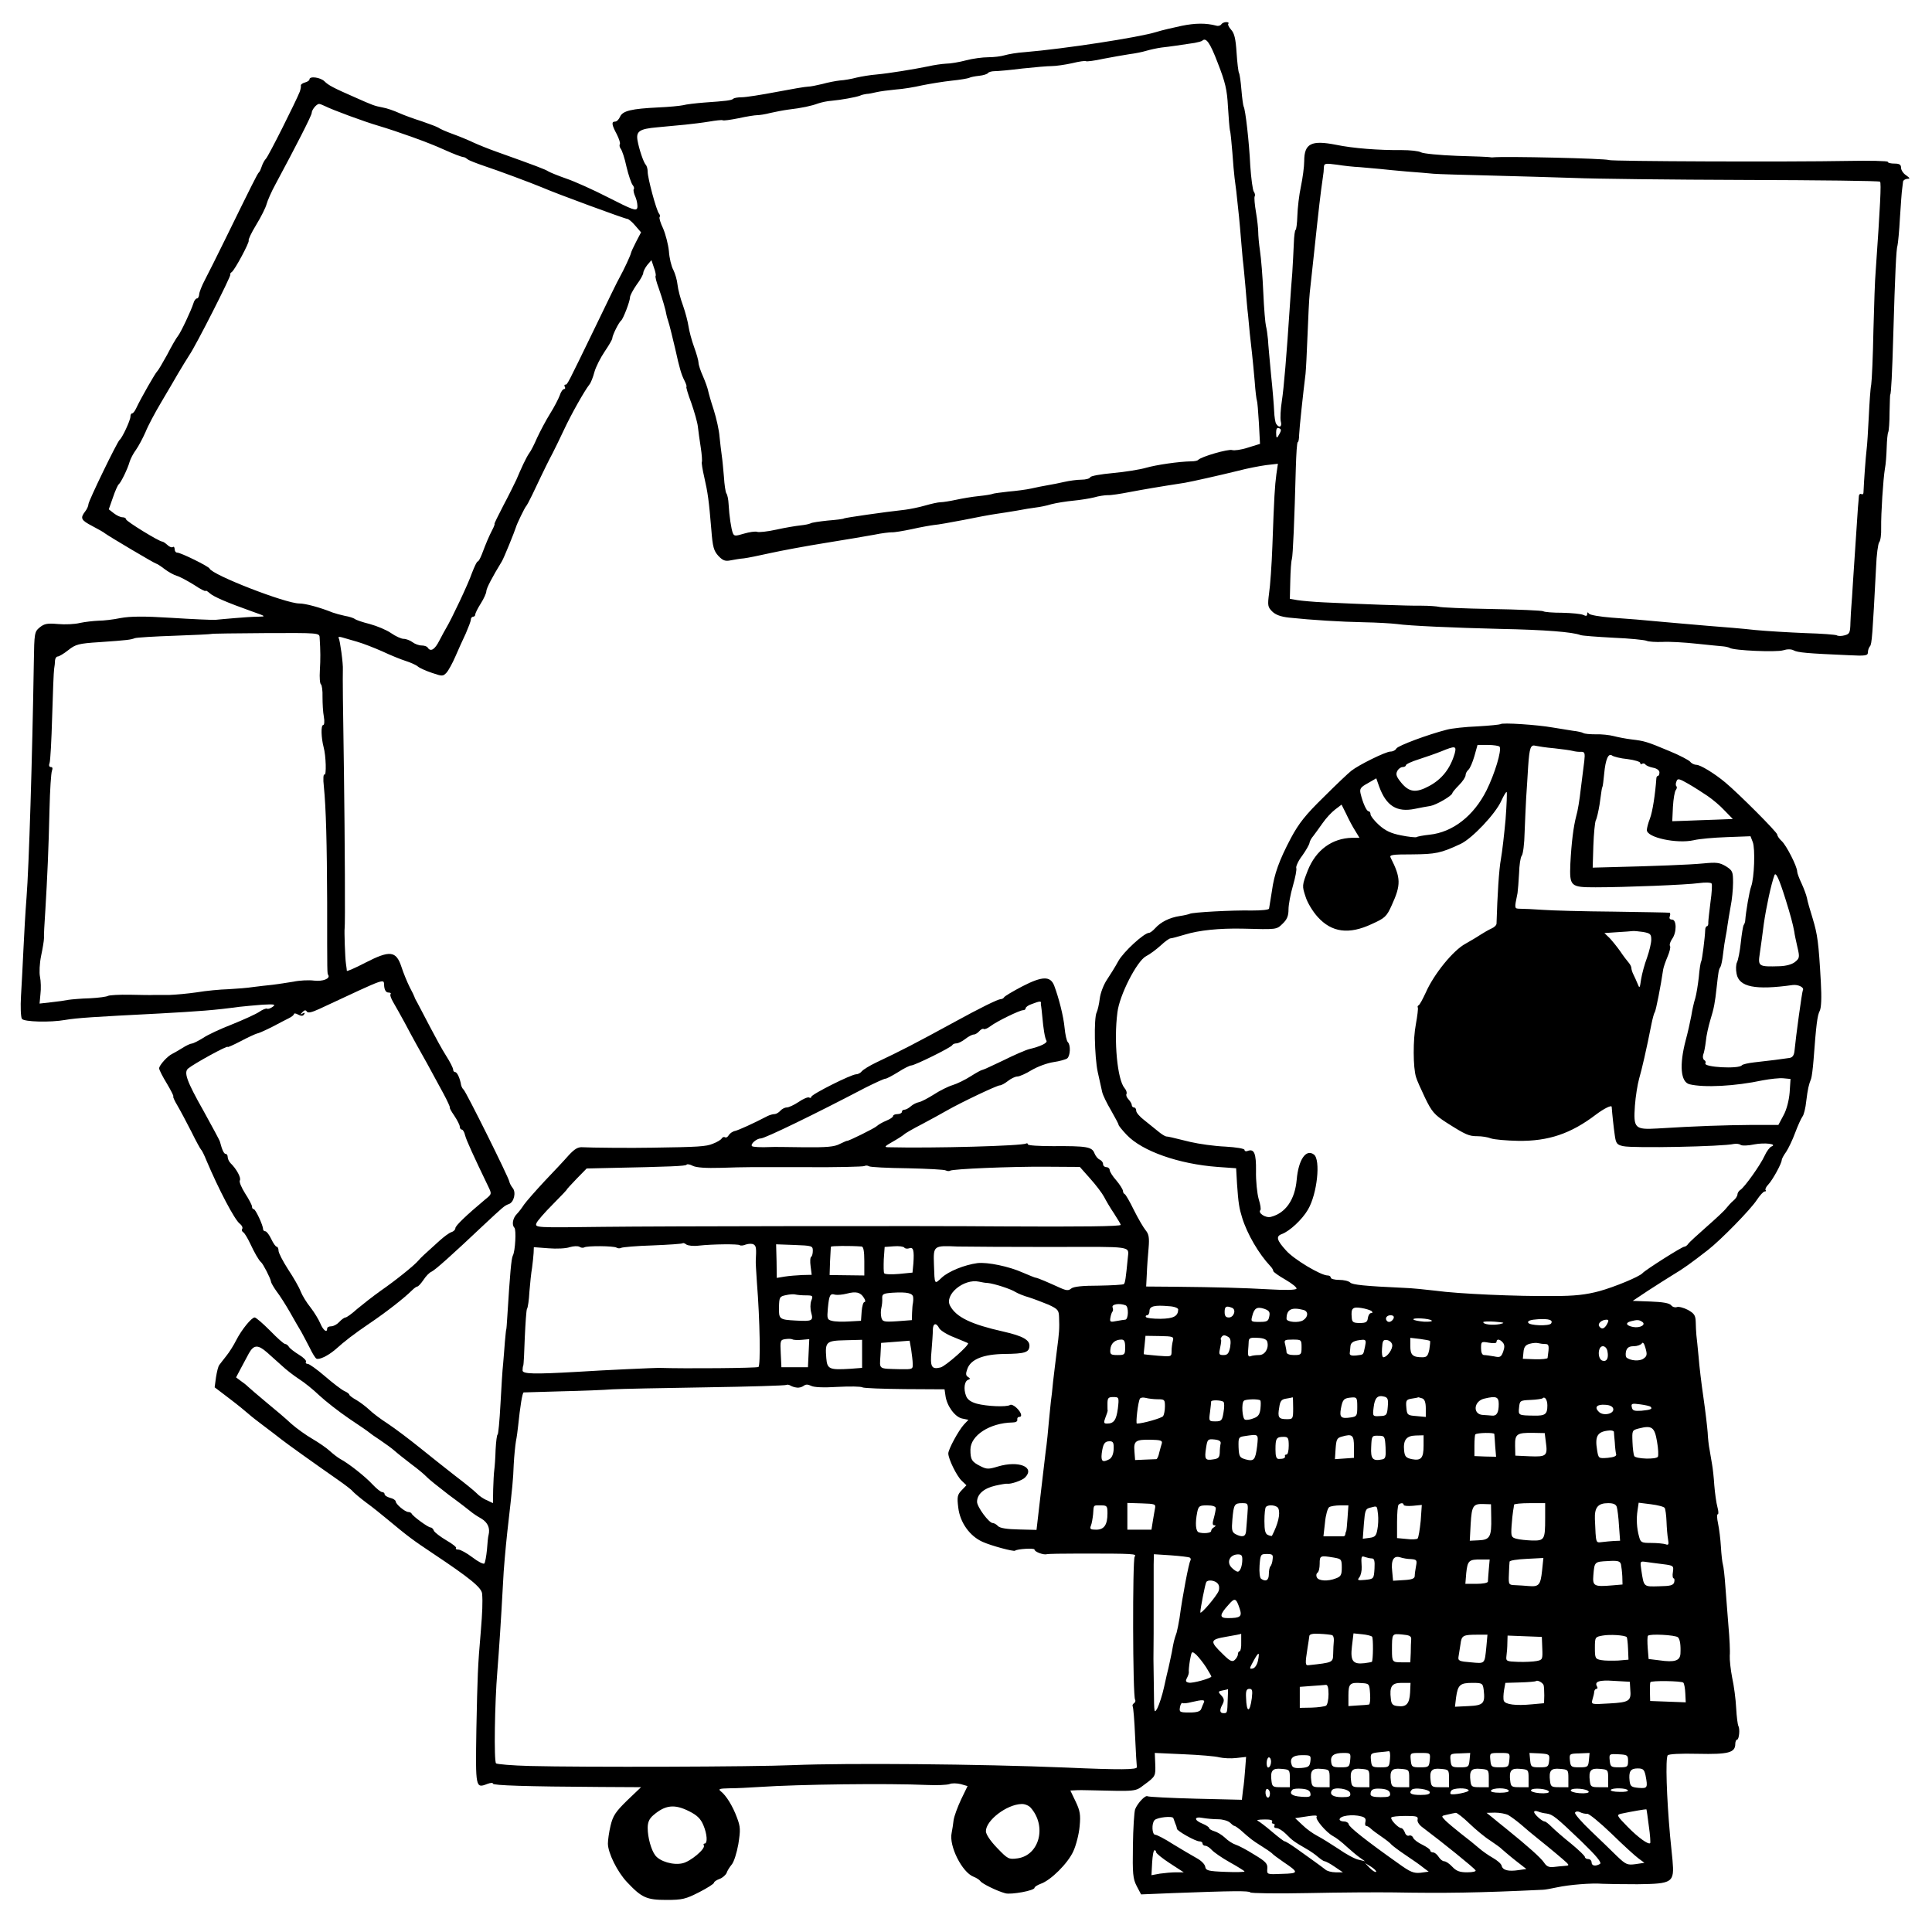
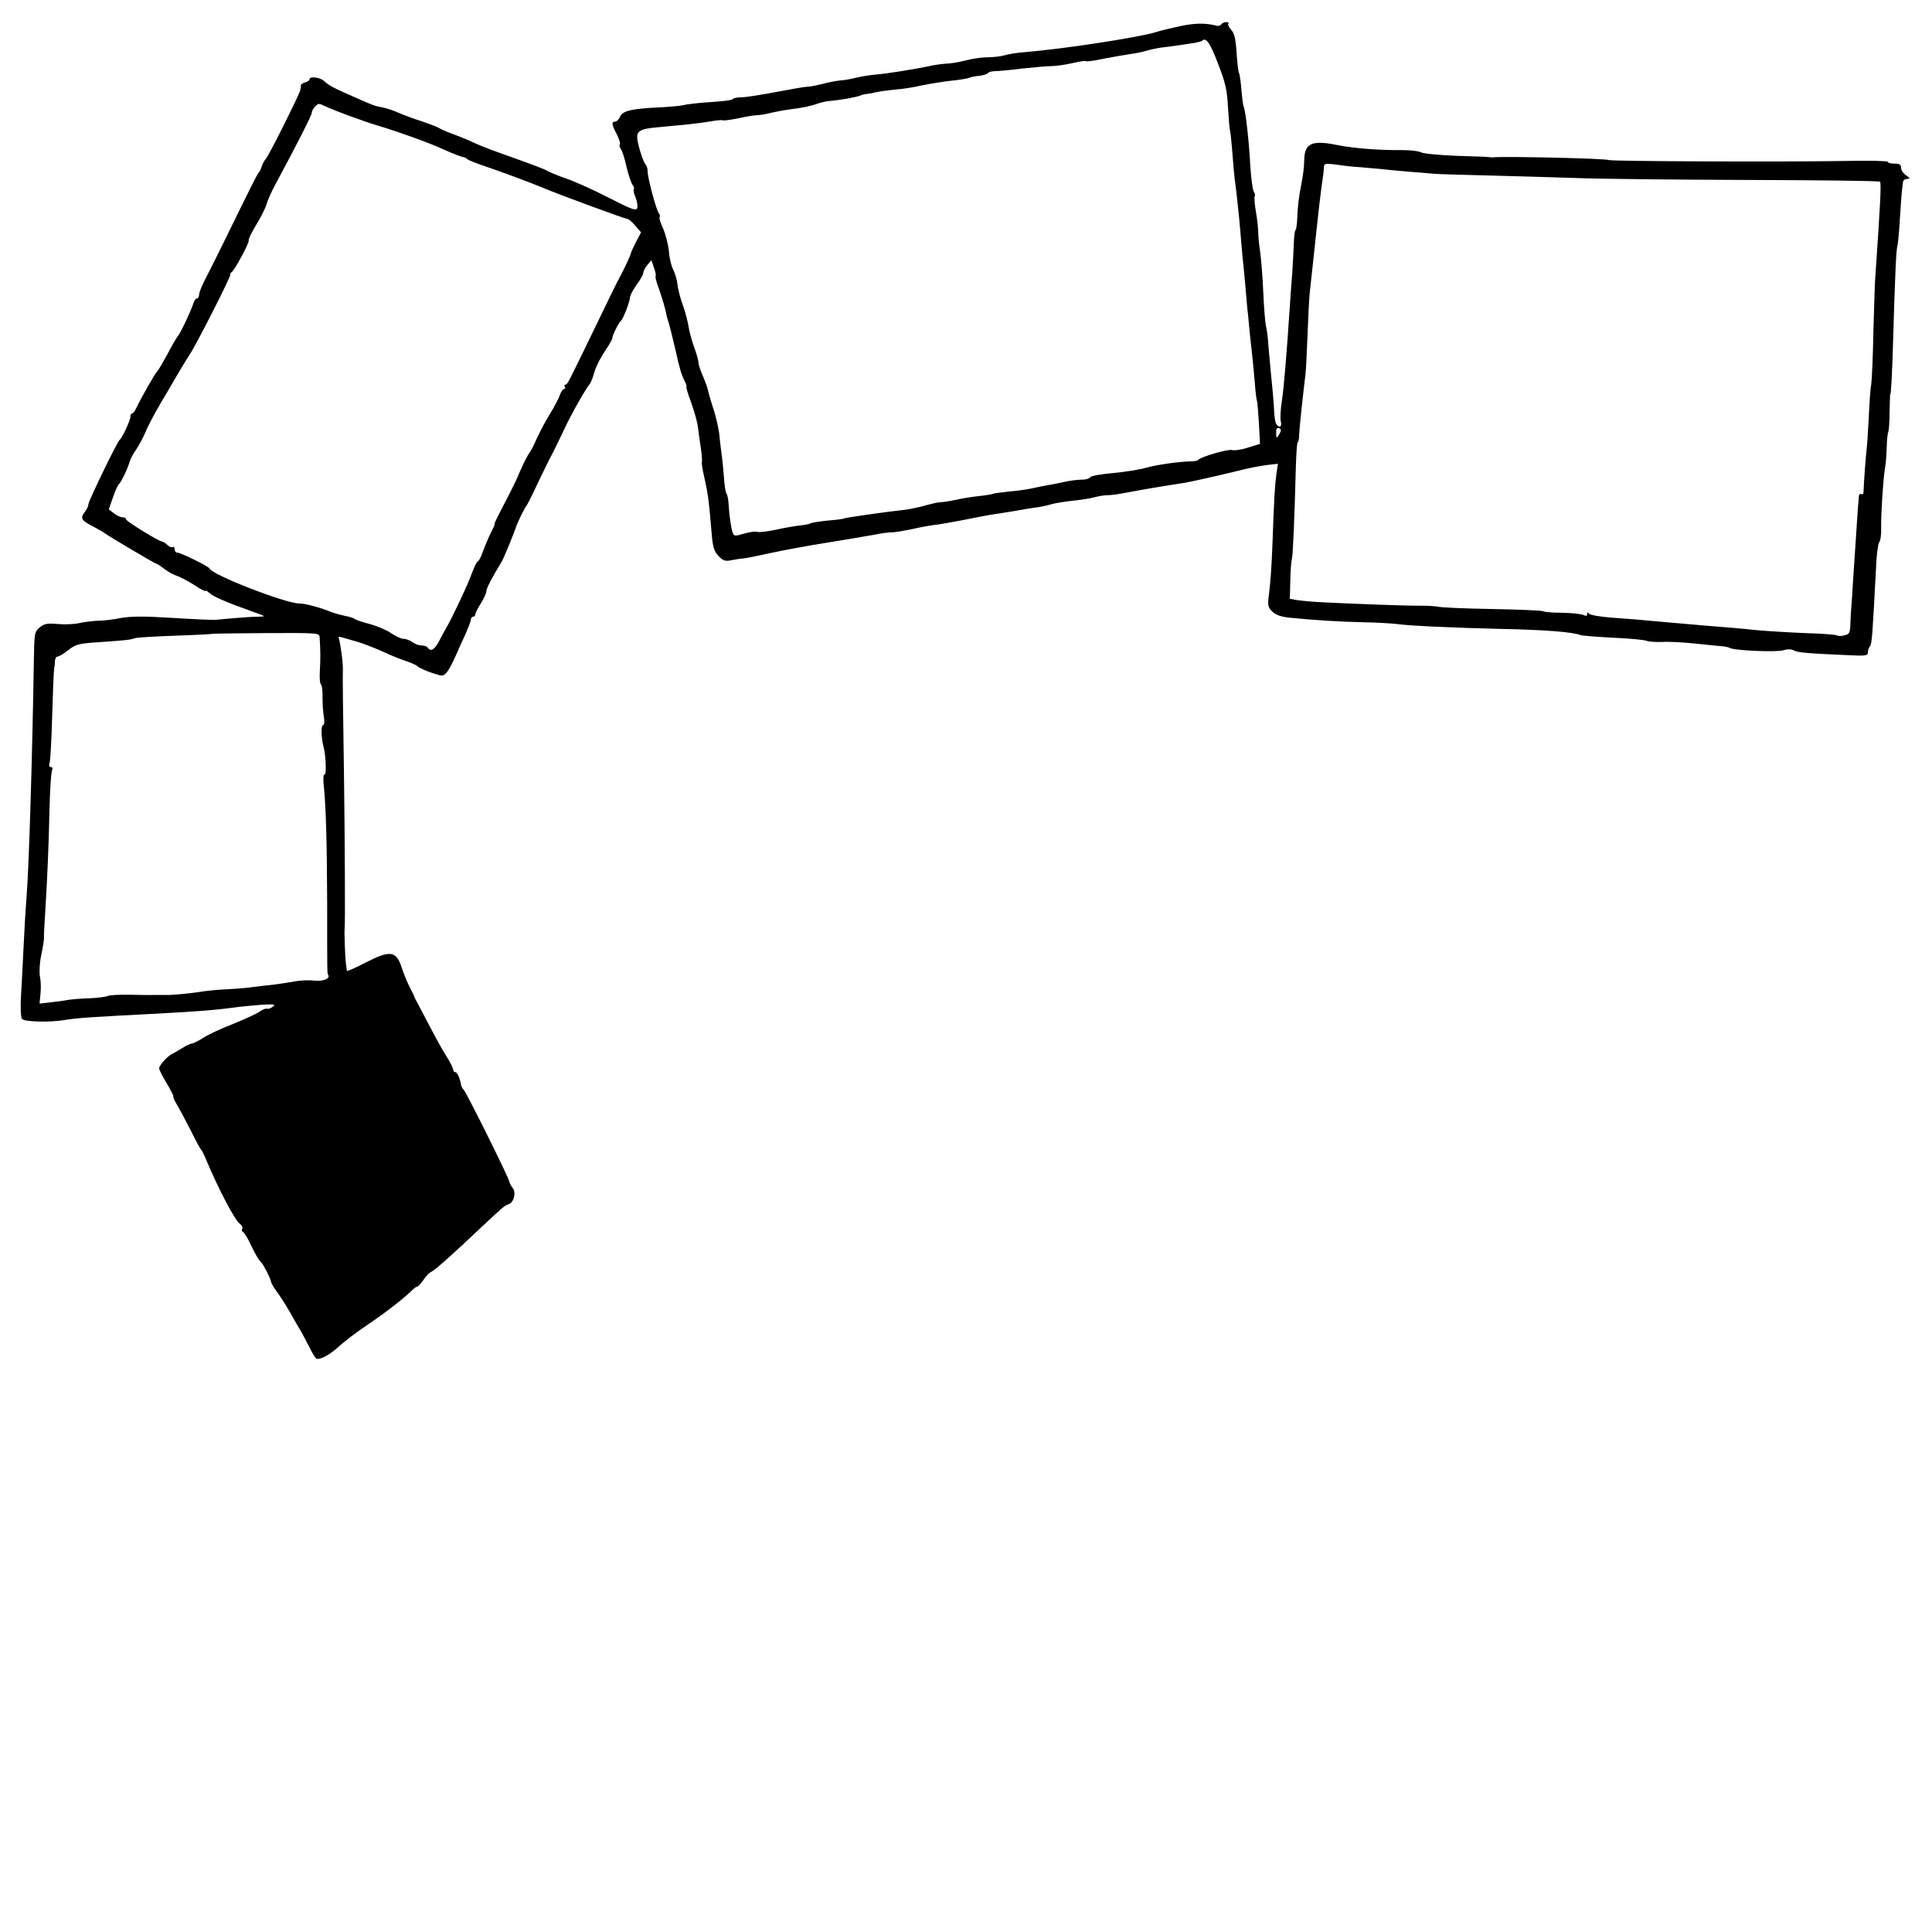
<svg xmlns="http://www.w3.org/2000/svg" version="1.0" width="874pt" height="874pt" viewBox="0 0 874 874" preserveAspectRatio="xMidYMid meet">
  <g transform="translate(0,874) scale(0.1,-0.1)" fill="#000000" stroke="none">
-     <path d="M5345 8623 c-38 -8 -90 -20 -115 -28 -77 -24 -414 -76 -595 -91 -33 -2 -73 -9 -90 -14 -16 -5 -50 -9 -75 -9 -25 0 -70 -6 -100 -14 -30 -8 -71 -15 -90 -15 -19 -1 -55 -6 -80 -12 -69 -14 -180 -32 -235 -37 -27 -2 -68 -9 -90 -14 -22 -6 -56 -12 -75 -13 -19 -2 -55 -9 -80 -16 -25 -6 -54 -12 -65 -12 -11 0 -75 -11 -143 -24 -68 -13 -138 -24 -156 -24 -18 0 -36 -3 -39 -7 -8 -7 -31 -10 -132 -17 -38 -3 -81 -8 -95 -12 -14 -3 -64 -8 -112 -10 -121 -6 -161 -15 -173 -42 -5 -12 -15 -22 -22 -22 -18 0 -16 -14 7 -57 10 -20 17 -40 14 -45 -3 -5 -1 -14 4 -21 6 -7 18 -43 26 -81 9 -38 22 -76 28 -83 6 -7 8 -16 5 -19 -3 -3 0 -19 8 -36 7 -17 10 -39 8 -48 -4 -16 -22 -9 -130 46 -68 35 -155 74 -191 86 -37 13 -74 28 -82 33 -14 9 -53 24 -235 89 -34 12 -81 31 -105 42 -25 12 -67 29 -95 39 -27 10 -55 22 -61 27 -6 4 -40 17 -75 29 -35 11 -82 28 -104 38 -22 10 -56 22 -75 25 -36 7 -42 9 -125 46 -96 42 -119 54 -137 72 -18 18 -68 25 -68 9 0 -5 -9 -11 -20 -14 -11 -3 -20 -9 -19 -14 1 -4 -1 -17 -5 -28 -16 -41 -141 -291 -153 -303 -6 -6 -15 -22 -19 -35 -4 -12 -9 -24 -13 -27 -6 -5 -30 -53 -153 -304 -35 -71 -75 -152 -90 -180 -15 -28 -27 -59 -27 -68 -1 -10 -5 -18 -10 -18 -5 0 -13 -10 -16 -22 -10 -32 -56 -130 -70 -148 -7 -8 -29 -46 -49 -85 -21 -38 -41 -72 -45 -75 -7 -5 -73 -120 -95 -167 -6 -13 -14 -23 -18 -23 -5 0 -8 -7 -8 -15 0 -16 -37 -96 -49 -105 -11 -9 -141 -277 -141 -291 0 -8 -7 -23 -15 -33 -23 -30 -19 -39 33 -66 26 -14 52 -28 57 -33 19 -14 226 -137 232 -137 3 0 20 -11 37 -24 17 -13 42 -27 56 -31 14 -4 49 -23 78 -41 28 -19 52 -31 52 -27 0 3 8 -1 18 -10 17 -16 77 -42 192 -83 65 -23 65 -23 25 -24 -22 0 -67 -3 -100 -6 -33 -3 -73 -6 -90 -8 -16 -1 -106 3 -200 9 -127 8 -185 7 -230 -1 -33 -7 -78 -12 -100 -12 -22 -1 -59 -5 -83 -10 -23 -6 -68 -8 -100 -5 -47 4 -61 2 -82 -15 -24 -20 -25 -24 -27 -159 -7 -435 -22 -924 -33 -1063 -5 -63 -11 -169 -14 -235 -3 -66 -8 -160 -11 -210 -3 -49 -1 -96 4 -104 9 -14 129 -17 196 -5 52 9 130 14 425 29 180 10 251 15 360 30 25 3 73 7 108 10 55 3 61 1 45 -10 -10 -7 -21 -11 -25 -8 -5 2 -20 -4 -36 -15 -15 -10 -70 -35 -122 -56 -52 -20 -112 -48 -132 -62 -21 -13 -43 -24 -50 -25 -7 0 -26 -9 -43 -20 -16 -10 -37 -22 -45 -26 -22 -10 -60 -52 -60 -66 0 -7 16 -38 35 -69 19 -32 32 -58 29 -58 -3 0 5 -19 19 -42 14 -24 42 -77 63 -118 20 -41 40 -77 43 -80 4 -3 15 -25 25 -50 54 -128 128 -270 151 -286 9 -7 14 -17 11 -23 -4 -5 -1 -13 5 -16 6 -4 19 -26 30 -49 20 -43 40 -78 50 -86 9 -7 43 -73 45 -88 1 -7 13 -27 26 -45 14 -18 40 -59 59 -92 18 -33 42 -73 52 -90 9 -16 26 -49 38 -72 11 -23 24 -45 30 -49 12 -7 52 12 86 41 46 41 80 67 153 117 76 51 160 117 193 150 10 10 21 18 25 18 4 0 16 13 27 29 11 17 27 34 37 38 17 8 92 75 236 211 89 83 94 88 114 95 23 8 34 53 17 73 -7 9 -14 22 -15 29 -3 19 -197 409 -207 416 -4 3 -9 12 -11 20 -5 31 -18 59 -27 59 -5 0 -9 5 -9 11 0 7 -14 35 -32 63 -18 28 -50 87 -73 131 -23 44 -48 91 -55 105 -8 14 -15 27 -15 30 -1 3 -10 23 -22 45 -11 22 -28 63 -37 91 -24 73 -52 76 -163 19 -46 -24 -83 -40 -84 -37 0 4 -2 18 -4 32 -4 25 -8 150 -6 160 3 13 1 406 -3 700 -5 312 -6 438 -5 470 2 26 -13 135 -19 144 -3 5 3 6 14 3 10 -3 42 -12 69 -20 28 -8 79 -28 115 -44 36 -17 83 -36 105 -43 22 -7 47 -18 55 -25 8 -7 37 -20 64 -29 47 -16 50 -16 66 1 9 10 27 43 40 73 13 30 34 77 47 104 12 28 23 56 23 63 0 7 5 13 10 13 6 0 10 5 10 10 0 6 11 28 25 50 14 22 25 47 25 55 0 13 26 63 70 135 9 14 58 135 64 155 4 15 40 89 46 95 3 3 15 25 27 50 64 135 76 158 93 190 10 19 33 67 51 105 33 71 93 177 115 205 7 8 17 34 23 57 6 22 27 64 46 92 19 28 35 55 35 61 0 13 30 73 40 80 9 7 40 87 40 105 0 8 14 34 30 57 17 22 30 47 30 53 0 7 8 23 18 36 l19 22 11 -33 c7 -18 10 -35 8 -38 -3 -2 3 -27 14 -56 17 -49 32 -100 35 -121 1 -5 4 -17 7 -25 5 -13 24 -91 33 -130 19 -87 28 -116 41 -141 8 -16 12 -29 9 -29 -2 0 7 -33 22 -72 14 -40 28 -89 30 -108 2 -19 8 -62 13 -94 5 -32 7 -62 5 -66 -2 -3 3 -35 11 -69 16 -70 21 -105 32 -238 6 -78 11 -95 32 -118 20 -21 31 -25 55 -20 16 3 44 8 60 9 17 2 71 13 120 24 50 11 162 32 250 46 88 14 187 31 220 37 33 7 69 11 79 11 11 -1 51 6 90 14 39 9 85 17 101 19 17 1 77 12 135 23 58 12 123 24 145 27 22 3 65 10 95 15 30 6 69 12 85 14 17 2 49 8 71 15 23 6 68 13 99 16 32 3 75 10 95 15 20 6 48 10 61 10 13 -1 58 6 99 14 64 12 127 23 250 42 34 6 150 32 240 54 41 11 99 22 128 26 l53 6 -7 -48 c-7 -54 -10 -99 -18 -324 -3 -85 -10 -182 -15 -214 -7 -55 -6 -62 14 -82 15 -15 39 -24 76 -28 104 -11 235 -19 339 -21 58 -1 125 -5 150 -8 54 -8 259 -17 465 -22 205 -4 329 -14 365 -28 8 -3 75 -8 149 -12 74 -3 142 -10 150 -14 9 -4 41 -6 71 -5 30 2 100 -2 155 -8 55 -6 109 -11 120 -12 11 -1 25 -4 30 -7 18 -12 210 -20 241 -11 19 6 37 6 48 0 18 -10 62 -14 249 -22 77 -4 87 -2 87 13 0 9 4 21 9 27 9 8 12 52 28 359 2 55 9 105 14 112 6 6 10 35 9 65 -1 65 9 220 17 268 4 19 7 62 8 95 1 34 4 65 7 70 3 6 6 46 6 90 1 44 2 80 3 80 4 0 9 99 14 275 8 272 13 384 19 400 2 8 8 65 11 125 4 61 8 119 10 130 1 11 3 26 4 33 0 6 9 12 19 13 14 0 13 3 -5 16 -13 8 -23 24 -23 34 0 14 -7 19 -30 19 -16 0 -30 3 -30 8 0 4 -82 6 -182 4 -264 -5 -1070 -2 -1080 4 -11 7 -475 18 -527 12 -3 0 -8 0 -11 1 -3 1 -70 4 -149 6 -78 3 -152 10 -163 16 -10 6 -49 10 -86 10 -105 -1 -221 8 -298 24 -112 22 -144 6 -144 -74 0 -25 -7 -77 -15 -115 -8 -37 -15 -97 -16 -132 -1 -35 -5 -64 -8 -64 -3 0 -7 -28 -8 -62 -1 -35 -5 -94 -7 -133 -3 -38 -8 -99 -10 -135 -16 -243 -28 -384 -37 -443 -6 -38 -8 -79 -5 -93 7 -25 -7 -33 -21 -11 -4 6 -8 32 -9 57 -1 25 -7 99 -14 165 -6 66 -13 138 -14 160 -2 22 -6 49 -9 60 -3 11 -9 79 -12 150 -3 72 -10 157 -15 190 -5 33 -8 71 -8 85 0 14 -4 54 -10 89 -6 35 -9 68 -6 73 3 5 1 14 -4 21 -5 7 -12 59 -16 117 -5 107 -22 256 -30 268 -2 4 -7 38 -10 75 -3 38 -8 72 -11 77 -3 5 -8 46 -11 92 -4 63 -10 88 -25 104 -10 11 -16 24 -12 27 3 4 -1 7 -10 7 -9 0 -19 -5 -22 -10 -4 -6 -14 -9 -23 -6 -46 12 -94 12 -157 -1z m164 -168 c34 -87 42 -121 46 -197 3 -51 7 -99 9 -108 3 -8 7 -53 11 -100 3 -47 8 -98 10 -115 4 -27 10 -75 20 -175 2 -19 7 -75 11 -125 4 -49 8 -92 9 -95 1 -3 4 -45 9 -95 4 -49 9 -108 12 -130 2 -22 6 -60 8 -85 3 -25 7 -65 10 -90 3 -25 8 -81 12 -125 3 -44 8 -83 10 -87 2 -3 6 -49 9 -101 l5 -95 -55 -17 c-30 -10 -62 -14 -71 -11 -16 6 -142 -30 -154 -45 -3 -3 -16 -6 -30 -6 -59 -1 -159 -16 -205 -29 -27 -8 -95 -19 -150 -24 -55 -5 -101 -13 -103 -19 -2 -6 -20 -11 -40 -11 -20 0 -55 -5 -77 -10 -22 -5 -56 -12 -75 -15 -19 -3 -53 -10 -75 -15 -22 -5 -69 -11 -104 -14 -35 -4 -66 -8 -70 -10 -3 -2 -31 -7 -61 -10 -31 -3 -78 -11 -105 -17 -28 -6 -59 -11 -70 -11 -11 0 -42 -7 -70 -15 -27 -8 -68 -16 -90 -19 -100 -11 -270 -36 -276 -39 -3 -3 -37 -7 -75 -10 -37 -4 -73 -9 -78 -13 -6 -3 -26 -7 -46 -9 -19 -2 -68 -10 -108 -19 -40 -9 -80 -13 -87 -10 -8 3 -35 -1 -59 -8 -40 -12 -45 -12 -51 3 -7 18 -16 76 -19 131 -1 20 -5 41 -10 48 -4 6 -9 40 -11 74 -3 35 -7 79 -10 98 -3 19 -7 58 -10 85 -2 28 -14 82 -26 120 -13 39 -24 79 -26 89 -2 10 -12 39 -23 64 -11 24 -20 52 -20 61 0 9 -9 41 -20 71 -11 30 -22 72 -25 92 -3 21 -14 64 -25 95 -12 32 -23 75 -25 95 -2 21 -11 51 -19 67 -9 16 -18 54 -20 85 -3 30 -15 76 -26 102 -12 25 -19 48 -16 52 3 3 2 10 -3 16 -12 15 -51 160 -51 189 0 13 -4 27 -9 32 -10 11 -30 70 -37 110 -7 41 9 52 89 59 39 4 97 9 127 12 30 3 79 9 109 14 29 5 56 8 60 6 4 -3 36 2 72 9 36 8 74 14 85 14 10 0 37 4 59 10 22 5 58 12 80 15 61 7 107 17 136 28 15 5 42 11 60 12 45 4 110 16 129 23 8 4 22 7 30 8 8 0 29 4 45 8 17 4 56 9 87 12 32 2 86 11 120 19 35 7 95 17 133 21 39 4 74 10 80 13 5 3 25 7 44 9 20 2 38 8 41 13 3 4 16 8 30 8 14 0 70 5 125 12 55 6 115 11 133 11 18 0 60 6 92 13 32 8 61 12 63 9 3 -2 38 2 78 11 41 8 94 17 119 21 25 3 59 10 75 15 17 5 48 12 70 15 38 4 83 11 150 21 16 3 31 7 34 10 17 16 35 -9 70 -101z m-4041 -194 c35 -18 182 -72 244 -90 87 -26 227 -76 290 -105 54 -24 82 -35 96 -37 4 0 12 -5 18 -10 6 -5 40 -18 75 -30 58 -19 214 -77 264 -98 59 -26 372 -141 382 -141 6 0 23 -14 37 -31 l26 -30 -22 -42 c-12 -23 -23 -47 -24 -53 -2 -10 -31 -73 -51 -109 -7 -11 -55 -110 -108 -220 -132 -272 -128 -265 -138 -265 -4 0 -5 -4 -2 -10 3 -5 2 -10 -3 -10 -6 0 -15 -13 -20 -29 -6 -16 -25 -53 -44 -83 -18 -29 -44 -78 -58 -108 -13 -30 -29 -62 -36 -70 -6 -8 -18 -31 -27 -50 -9 -19 -23 -51 -31 -70 -9 -19 -35 -72 -59 -117 -24 -46 -42 -83 -40 -83 2 0 -2 -12 -10 -27 -15 -29 -27 -57 -47 -110 -7 -18 -15 -33 -19 -33 -4 0 -15 -24 -26 -52 -16 -48 -93 -210 -116 -248 -5 -8 -19 -34 -31 -57 -21 -42 -40 -53 -53 -33 -3 6 -16 10 -28 10 -12 0 -31 7 -41 15 -11 8 -29 15 -40 15 -11 0 -37 12 -57 26 -20 14 -63 32 -96 41 -32 8 -62 18 -68 23 -5 4 -26 11 -45 14 -19 4 -44 11 -55 15 -57 23 -123 41 -151 41 -62 0 -394 129 -406 158 -4 10 -130 72 -146 72 -7 0 -12 7 -12 16 0 8 -4 13 -9 9 -5 -3 -16 2 -24 10 -9 8 -19 15 -23 15 -14 0 -164 92 -164 101 0 5 -7 9 -16 9 -9 0 -26 8 -39 18 l-23 18 19 54 c10 30 22 56 26 59 10 8 40 69 49 101 4 14 17 39 29 55 12 17 31 53 43 80 11 28 43 88 71 135 28 47 63 107 78 133 16 27 38 63 49 80 30 43 190 359 186 365 -2 3 1 8 6 11 14 9 82 137 77 143 -3 3 12 35 34 71 22 36 43 78 47 94 4 15 22 57 42 93 92 171 162 308 162 319 0 14 21 40 33 41 4 0 15 -4 25 -9z m4682 -277 c25 -2 65 -6 90 -8 25 -3 81 -8 125 -12 44 -3 98 -8 120 -10 22 -2 137 -5 255 -8 118 -3 289 -8 380 -11 91 -4 438 -8 772 -9 334 -1 610 -4 613 -8 6 -6 1 -106 -20 -408 -3 -30 -7 -149 -10 -265 -2 -115 -7 -226 -10 -245 -4 -19 -8 -84 -11 -145 -3 -60 -7 -128 -10 -150 -4 -33 -12 -142 -14 -193 0 -7 -4 -10 -10 -7 -5 3 -11 -2 -11 -12 -1 -10 -2 -31 -4 -48 -2 -28 -5 -75 -22 -330 -3 -55 -7 -109 -8 -120 -1 -11 -3 -43 -4 -71 -1 -47 -4 -52 -26 -58 -14 -4 -30 -4 -36 0 -6 3 -69 8 -142 10 -73 3 -175 9 -227 14 -52 6 -149 14 -215 19 -66 6 -154 13 -195 17 -121 11 -140 13 -240 20 -52 4 -98 12 -102 18 -5 8 -8 7 -8 -2 0 -9 -5 -10 -17 -4 -10 5 -53 9 -95 10 -43 0 -82 3 -87 7 -6 3 -111 8 -234 10 -123 2 -230 7 -238 10 -8 2 -43 5 -79 5 -63 -1 -270 7 -440 15 -46 2 -100 7 -120 10 l-35 6 2 82 c1 45 4 89 7 97 5 15 12 183 18 412 2 65 5 118 9 118 3 0 6 15 6 33 1 29 18 188 29 276 2 18 6 97 9 175 3 77 7 164 10 191 3 28 12 111 20 185 21 198 29 267 39 335 3 17 5 38 5 49 1 17 6 18 59 11 31 -5 77 -10 102 -11z m-361 -1205 c-13 -25 -16 -24 -16 5 0 16 4 23 13 19 10 -4 11 -10 3 -24z m-4343 -923 c4 -62 4 -97 1 -149 -2 -32 0 -60 5 -63 4 -3 8 -28 7 -57 0 -29 2 -69 6 -89 4 -22 2 -38 -3 -38 -11 0 -9 -58 2 -100 11 -40 13 -130 4 -124 -5 4 -7 -20 -3 -53 10 -100 14 -259 15 -523 0 -338 0 -322 5 -331 10 -16 -25 -30 -65 -25 -23 3 -65 1 -93 -5 -29 -5 -71 -11 -94 -14 -23 -2 -62 -7 -87 -10 -25 -4 -76 -8 -113 -10 -37 -1 -101 -7 -142 -14 -41 -6 -97 -11 -125 -12 -28 0 -60 0 -71 0 -11 -1 -59 0 -107 1 -48 1 -93 -2 -99 -5 -6 -4 -43 -9 -82 -11 -40 -1 -83 -5 -97 -7 -14 -3 -49 -8 -78 -11 l-53 -6 4 43 c3 24 2 59 -2 78 -4 19 -2 61 5 95 7 33 13 69 13 80 -1 10 2 66 6 124 9 149 15 281 19 460 2 85 7 163 11 173 4 11 3 17 -5 17 -7 0 -10 7 -6 17 4 9 9 105 12 212 3 108 7 205 9 216 2 11 4 28 4 38 1 9 6 17 12 17 6 0 28 13 48 29 33 26 46 30 141 36 130 9 141 11 160 18 8 3 89 8 179 11 90 3 165 7 166 8 2 2 113 3 247 4 240 1 243 1 244 -20z m311 -1606 c9 0 13 -3 10 -7 -4 -3 2 -20 12 -37 10 -17 33 -58 51 -91 17 -33 42 -78 54 -100 24 -42 65 -116 122 -222 19 -35 31 -63 29 -63 -3 0 6 -17 20 -37 14 -21 25 -43 25 -50 0 -7 4 -13 9 -13 5 0 12 -12 15 -26 6 -23 38 -93 105 -232 16 -33 16 -34 -14 -58 -86 -72 -135 -119 -135 -130 0 -7 -8 -15 -18 -18 -10 -3 -34 -21 -54 -39 -73 -66 -83 -75 -94 -88 -19 -23 -105 -92 -173 -139 -35 -25 -82 -62 -106 -82 -23 -21 -47 -38 -52 -38 -5 0 -18 -9 -28 -20 -10 -11 -26 -20 -37 -20 -10 0 -18 -4 -18 -10 0 -22 -18 -8 -31 23 -7 17 -27 50 -44 72 -18 22 -38 55 -45 73 -7 19 -33 64 -57 100 -23 36 -43 74 -43 84 0 10 -4 18 -8 18 -5 0 -16 16 -25 35 -9 19 -21 35 -27 35 -5 0 -10 4 -10 10 0 17 -34 90 -42 90 -5 0 -8 5 -8 12 0 6 -14 33 -31 59 -17 27 -28 53 -24 59 7 11 -15 52 -42 78 -7 7 -13 20 -13 28 0 8 -4 14 -9 14 -8 0 -16 17 -26 55 -1 6 -35 68 -74 139 -77 136 -91 176 -69 193 27 22 178 105 178 97 0 -3 26 9 59 26 32 17 65 32 72 34 8 1 39 15 69 30 30 16 65 34 77 40 13 6 23 15 23 19 0 4 9 3 19 -3 14 -7 22 -7 27 2 5 7 2 8 -7 3 -12 -7 -12 -5 -1 6 9 10 15 11 20 3 5 -8 22 -4 57 12 318 148 289 138 293 102 2 -18 9 -28 19 -28z" />
-     <path d="M6788 5464 c-3 -2 -50 -7 -104 -10 -54 -2 -117 -9 -139 -15 -86 -22 -220 -72 -228 -85 -4 -8 -16 -14 -27 -14 -21 0 -143 -60 -177 -87 -13 -10 -69 -63 -125 -119 -82 -80 -112 -118 -148 -185 -53 -100 -76 -164 -86 -239 -5 -30 -9 -58 -10 -62 -1 -5 -2 -12 -3 -18 0 -6 -34 -9 -78 -9 -87 2 -270 -8 -281 -15 -4 -2 -24 -7 -45 -10 -46 -7 -86 -27 -111 -55 -11 -12 -23 -21 -28 -21 -22 0 -116 -86 -139 -128 -14 -26 -38 -64 -52 -85 -14 -21 -29 -59 -32 -85 -3 -26 -10 -54 -14 -62 -13 -25 -10 -201 5 -270 8 -36 17 -76 20 -90 3 -14 21 -51 40 -83 18 -32 34 -61 34 -65 0 -4 17 -25 37 -46 70 -74 236 -132 411 -145 l84 -6 4 -70 c6 -88 10 -111 23 -153 23 -75 76 -165 128 -220 7 -7 13 -17 13 -22 0 -4 25 -22 55 -39 31 -18 53 -36 50 -41 -4 -6 -51 -7 -118 -3 -126 7 -241 10 -432 12 l-130 1 3 58 c1 31 5 84 8 116 4 47 1 63 -13 80 -10 12 -34 53 -53 91 -19 39 -38 72 -42 73 -5 2 -8 9 -8 15 -1 7 -14 28 -30 47 -17 19 -30 40 -30 47 0 7 -7 13 -15 13 -8 0 -15 6 -15 14 0 8 -7 16 -15 20 -8 3 -19 16 -24 29 -11 29 -35 33 -188 32 -62 0 -113 3 -113 8 0 4 -3 6 -8 4 -16 -11 -422 -22 -622 -17 -22 0 -19 4 20 26 25 14 47 29 50 32 3 4 39 25 80 46 41 22 93 50 115 63 63 36 225 113 238 113 7 0 23 9 37 20 14 11 33 20 42 20 10 0 39 13 65 29 27 16 71 32 98 36 28 4 56 12 63 17 14 12 16 60 3 73 -6 6 -12 35 -15 65 -5 53 -26 135 -47 191 -17 44 -53 44 -144 -3 -44 -23 -81 -45 -83 -50 -2 -4 -9 -8 -15 -8 -12 0 -92 -39 -212 -105 -174 -95 -238 -128 -352 -182 -29 -14 -57 -31 -64 -39 -6 -8 -18 -14 -26 -14 -22 0 -203 -91 -203 -102 0 -5 -4 -6 -10 -3 -5 3 -27 -6 -47 -20 -21 -14 -45 -25 -54 -25 -9 0 -22 -7 -29 -15 -7 -8 -19 -15 -26 -15 -8 0 -22 -4 -32 -9 -67 -35 -130 -63 -146 -67 -11 -2 -24 -11 -29 -19 -4 -8 -12 -13 -17 -10 -5 3 -11 1 -15 -5 -3 -6 -21 -17 -40 -24 -30 -13 -67 -15 -275 -18 -89 -2 -286 0 -313 2 -22 2 -37 -7 -64 -36 -19 -22 -69 -75 -110 -118 -41 -44 -82 -91 -92 -105 -9 -14 -24 -34 -33 -43 -18 -18 -24 -49 -11 -62 9 -9 4 -106 -7 -126 -7 -13 -13 -83 -25 -275 -2 -33 -4 -60 -5 -60 -1 0 -3 -25 -6 -55 -2 -30 -6 -75 -8 -100 -3 -25 -8 -107 -12 -182 -4 -76 -10 -138 -13 -138 -3 0 -7 -30 -9 -68 -1 -37 -4 -78 -6 -92 -2 -14 -4 -53 -5 -87 l-1 -63 -27 13 c-16 6 -37 21 -48 33 -11 11 -54 46 -95 77 -41 32 -113 89 -160 127 -47 38 -112 87 -145 109 -33 21 -71 50 -85 64 -14 13 -40 33 -57 43 -18 10 -33 21 -33 25 0 3 -10 11 -22 16 -13 6 -52 36 -88 67 -36 31 -71 56 -78 56 -7 0 -11 4 -8 9 4 5 -11 20 -31 32 -21 13 -42 29 -46 36 -4 7 -12 13 -17 13 -6 0 -36 27 -68 60 -33 33 -64 60 -70 60 -14 0 -59 -55 -84 -104 -11 -22 -31 -54 -45 -71 -13 -16 -27 -35 -31 -40 -5 -6 -11 -31 -15 -56 l-6 -45 67 -51 c37 -28 76 -60 87 -70 11 -10 43 -35 70 -55 28 -21 62 -47 77 -59 28 -22 147 -107 253 -181 33 -23 65 -47 70 -54 6 -7 33 -30 61 -51 29 -21 71 -55 95 -75 95 -79 115 -94 208 -156 165 -110 220 -154 222 -182 3 -37 1 -85 -6 -170 -14 -160 -15 -203 -20 -442 -4 -268 -4 -269 50 -248 14 5 25 6 25 1 0 -8 148 -13 488 -15 l182 -1 -63 -60 c-53 -52 -64 -69 -75 -114 -7 -29 -12 -66 -12 -81 0 -42 43 -129 87 -175 66 -70 88 -80 178 -80 72 0 87 4 148 35 37 19 67 38 67 43 0 4 11 12 25 17 14 5 28 18 32 27 3 10 14 27 23 38 10 11 23 53 30 92 10 64 10 78 -6 120 -19 52 -49 101 -74 120 -12 10 -5 12 40 13 30 0 91 3 135 6 181 12 577 17 760 9 43 -2 88 0 100 4 11 5 34 4 51 0 l31 -9 -29 -60 c-16 -34 -31 -75 -34 -93 -2 -18 -6 -44 -9 -59 -13 -58 47 -178 99 -198 13 -5 27 -14 31 -20 7 -11 73 -44 113 -55 26 -7 132 12 132 25 0 4 12 12 28 18 46 16 122 92 147 146 13 28 26 79 29 114 5 52 2 70 -18 112 l-24 50 21 1 c12 1 45 1 72 0 209 -5 200 -6 241 25 52 38 52 40 50 95 l-2 49 131 -6 c71 -3 144 -9 161 -14 18 -4 52 -6 77 -3 l44 5 -4 -53 c-2 -30 -6 -74 -10 -97 l-5 -44 -209 5 c-115 3 -213 8 -218 11 -10 6 -45 -31 -56 -59 -4 -11 -9 -85 -10 -165 -2 -127 0 -149 17 -182 l20 -38 146 6 c268 10 343 11 348 3 2 -4 120 -6 262 -3 141 3 316 4 387 3 230 -4 382 -2 675 12 8 0 37 5 64 11 56 12 155 20 206 16 19 -1 90 -2 158 -2 159 2 167 7 158 109 -4 39 -9 88 -11 110 -16 178 -21 347 -11 364 4 6 57 9 137 7 138 -3 169 5 169 45 0 10 4 19 8 19 9 0 14 48 6 62 -3 5 -8 42 -10 81 -2 40 -10 101 -18 137 -7 36 -12 81 -11 100 2 19 -1 80 -6 135 -4 55 -11 136 -14 180 -3 44 -8 88 -11 97 -3 10 -7 46 -9 80 -2 35 -8 82 -13 106 -5 23 -6 42 -1 42 4 0 3 15 -2 33 -5 18 -11 62 -14 98 -2 35 -7 78 -10 94 -3 17 -8 46 -11 65 -4 19 -8 55 -9 80 -2 25 -10 95 -19 157 -9 61 -19 144 -22 185 -4 40 -8 84 -10 98 -1 14 -3 41 -3 60 -1 30 -7 38 -35 54 -19 10 -42 16 -50 13 -8 -3 -20 0 -26 8 -8 10 -39 15 -93 17 l-81 3 69 46 c39 25 90 58 115 73 44 26 80 52 156 111 59 46 192 182 221 226 14 21 30 39 36 39 6 0 8 3 4 6 -3 3 2 15 12 25 20 21 61 96 61 111 0 5 9 22 20 37 10 15 29 54 41 87 12 32 27 65 33 73 6 7 14 39 17 70 7 56 11 73 22 101 3 8 8 47 11 85 12 160 17 201 28 222 7 14 9 59 5 130 -10 180 -15 215 -37 288 -12 38 -24 80 -26 93 -3 14 -14 43 -24 65 -11 23 -20 47 -20 54 0 23 -49 119 -70 138 -11 10 -20 23 -20 29 0 11 -175 186 -235 236 -49 41 -113 80 -131 80 -9 0 -22 6 -28 14 -6 7 -49 30 -96 49 -100 42 -111 45 -170 52 -25 3 -61 10 -80 15 -19 5 -56 9 -81 8 -26 0 -51 2 -57 6 -5 3 -26 8 -46 10 -19 3 -61 10 -93 15 -67 12 -228 23 -235 15z m-4 -102 c10 -17 -22 -122 -59 -197 -58 -116 -153 -190 -258 -201 -28 -3 -55 -8 -59 -11 -4 -2 -36 1 -70 8 -46 9 -71 21 -100 47 -21 19 -38 41 -38 48 0 8 -4 14 -9 14 -9 0 -26 38 -36 80 -5 22 0 29 33 47 l38 22 13 -37 c32 -88 80 -118 162 -101 24 5 56 11 70 13 27 5 98 46 99 58 0 3 14 20 30 36 17 17 30 37 30 45 0 8 6 19 13 25 7 6 19 34 27 62 l14 50 47 0 c26 0 50 -4 53 -8z m246 -7 c36 -4 74 -9 85 -12 11 -3 28 -5 38 -4 16 0 18 -6 14 -42 -3 -23 -10 -80 -16 -127 -5 -47 -14 -101 -20 -120 -13 -49 -22 -121 -27 -217 -4 -103 0 -107 114 -107 130 0 410 11 468 19 28 4 54 3 57 -2 3 -5 1 -42 -5 -83 -5 -41 -10 -83 -10 -92 1 -10 -2 -18 -6 -18 -4 0 -8 -8 -8 -17 -1 -34 -14 -135 -18 -142 -3 -4 -8 -36 -11 -72 -4 -35 -11 -78 -16 -95 -6 -18 -14 -54 -18 -80 -5 -27 -16 -76 -25 -109 -30 -114 -23 -190 17 -200 66 -16 206 -9 332 18 33 6 75 11 93 9 l32 -3 -4 -61 c-3 -37 -14 -79 -28 -104 l-23 -43 -125 0 c-118 -1 -247 -5 -422 -16 -103 -6 -109 1 -102 103 3 42 12 97 19 122 12 41 33 131 56 248 5 24 11 48 15 53 5 8 27 118 38 194 2 11 11 37 20 58 9 21 14 42 11 47 -4 6 1 20 9 32 22 30 21 88 0 88 -10 0 -14 6 -10 15 3 8 2 16 -2 16 -4 1 -117 3 -252 5 -135 1 -279 5 -320 8 -41 3 -87 5 -102 5 -28 1 -28 -2 -13 71 2 14 5 54 7 90 1 36 6 71 12 79 6 7 12 54 13 105 2 50 5 120 7 156 2 36 7 100 9 142 6 87 11 101 35 94 10 -2 46 -8 82 -11z m-449 -23 c-20 -69 -58 -117 -116 -148 -59 -32 -90 -28 -125 14 -23 28 -27 39 -19 54 5 10 16 18 24 18 8 0 15 4 15 8 0 5 26 17 58 27 31 10 77 26 102 36 63 26 70 25 61 -9z m782 -26 c31 -4 57 -12 57 -17 0 -6 4 -8 9 -4 5 3 12 1 15 -4 3 -4 18 -11 34 -14 17 -3 29 -12 29 -21 0 -9 -3 -16 -7 -16 -4 0 -7 -6 -7 -12 -5 -70 -17 -150 -29 -181 -8 -20 -14 -44 -14 -52 0 -34 136 -63 212 -46 24 6 91 12 150 14 l107 4 10 -26 c12 -29 7 -163 -7 -201 -8 -21 -24 -114 -27 -155 0 -5 -3 -14 -7 -20 -3 -5 -9 -41 -13 -80 -4 -38 -12 -78 -17 -88 -5 -9 -6 -33 -2 -52 11 -60 84 -75 254 -51 25 3 53 -11 46 -23 -4 -6 -32 -211 -38 -275 -2 -20 -9 -30 -23 -32 -25 -4 -95 -13 -160 -20 -27 -3 -52 -9 -55 -13 -13 -18 -176 -9 -165 9 3 5 0 12 -6 15 -5 4 -7 14 -4 24 4 9 9 36 12 61 2 25 12 68 20 95 17 55 21 77 29 150 8 72 9 79 17 91 4 7 9 33 12 60 3 27 8 60 11 74 3 14 7 39 9 55 2 17 9 54 14 84 6 29 11 78 11 108 0 49 -2 55 -32 74 -29 17 -42 19 -103 13 -63 -6 -218 -12 -425 -17 l-75 -2 3 99 c2 55 7 106 11 115 5 9 12 41 17 71 10 70 10 74 13 80 2 3 5 30 8 60 6 65 19 95 36 82 7 -5 38 -13 70 -16z m362 -167 c22 -15 57 -44 77 -66 l37 -38 -77 -3 c-42 -1 -104 -4 -137 -5 l-60 -2 3 65 c2 36 8 70 13 76 5 6 6 14 3 17 -4 3 -4 13 0 22 5 15 12 13 54 -11 26 -15 65 -40 87 -55z m-914 -105 c-6 -65 -15 -146 -21 -179 -9 -48 -16 -163 -20 -293 0 -7 -10 -17 -22 -22 -13 -6 -36 -19 -53 -30 -16 -11 -46 -28 -65 -39 -56 -30 -143 -137 -180 -221 -14 -30 -28 -57 -33 -58 -4 -2 -5 -7 -3 -10 2 -4 -2 -38 -9 -76 -13 -68 -13 -195 1 -239 3 -12 22 -54 41 -94 30 -62 42 -76 96 -111 88 -56 102 -62 141 -62 19 0 46 -4 61 -10 14 -5 70 -10 123 -11 136 -2 238 32 352 119 36 27 70 44 71 35 2 -30 9 -95 14 -129 5 -37 10 -43 38 -49 45 -10 450 -2 501 10 11 2 25 0 30 -4 6 -5 34 -4 62 2 46 9 108 2 77 -10 -7 -3 -21 -21 -30 -41 -19 -42 -91 -143 -110 -155 -7 -4 -13 -14 -13 -20 0 -7 -8 -20 -18 -28 -11 -9 -25 -25 -33 -35 -8 -11 -48 -48 -89 -84 -41 -36 -79 -71 -83 -77 -4 -7 -13 -13 -18 -13 -10 0 -176 -105 -189 -120 -15 -16 -126 -62 -195 -81 -60 -16 -111 -22 -205 -22 -167 -2 -436 10 -535 24 -44 5 -109 12 -145 13 -178 8 -232 14 -242 24 -7 7 -29 12 -50 12 -21 0 -38 5 -38 10 0 6 -6 10 -14 10 -31 0 -153 73 -188 113 -42 46 -47 64 -20 74 36 13 93 66 119 111 42 71 58 226 27 249 -36 27 -70 -23 -78 -114 -8 -90 -50 -151 -117 -168 -24 -6 -60 18 -47 31 3 3 0 25 -8 50 -7 25 -13 82 -12 126 1 81 -8 103 -39 91 -7 -3 -13 0 -13 5 0 6 -37 12 -87 15 -49 2 -119 12 -158 21 -89 22 -98 24 -110 25 -5 1 -22 11 -37 24 -15 12 -43 35 -62 50 -20 15 -36 34 -36 42 0 8 -4 15 -10 15 -5 0 -10 5 -10 11 0 6 -7 17 -15 26 -8 8 -12 19 -9 24 3 6 -1 18 -9 27 -32 38 -49 212 -32 342 9 78 88 232 129 254 18 9 47 31 67 49 19 18 39 32 44 32 6 0 35 8 65 17 65 20 156 29 260 27 157 -4 154 -5 182 22 20 19 27 35 27 65 0 21 9 70 20 107 11 38 18 74 15 81 -2 6 9 32 27 55 17 24 32 50 33 58 1 8 9 22 17 31 8 10 26 36 42 58 15 22 41 50 57 62 l29 22 21 -42 c11 -24 29 -58 40 -75 l20 -33 -33 0 c-91 -2 -164 -55 -201 -148 -26 -67 -26 -70 -10 -118 8 -27 33 -68 55 -92 63 -70 141 -81 245 -32 60 27 67 34 90 85 42 92 42 123 -5 215 -7 13 7 15 98 15 105 1 128 5 218 47 52 24 159 137 185 196 11 24 22 42 24 39 2 -2 0 -57 -5 -123z m1267 -364 c21 -67 33 -111 39 -145 1 -11 8 -42 14 -69 11 -46 10 -51 -11 -68 -14 -11 -40 -18 -69 -19 -96 -3 -99 -1 -90 58 4 26 12 86 18 133 11 76 33 179 48 220 6 18 21 -14 51 -110z m-645 -146 c33 -6 37 -10 37 -35 0 -16 -9 -52 -19 -81 -11 -29 -23 -73 -27 -98 -6 -42 -7 -43 -16 -20 -6 14 -14 33 -19 42 -5 10 -9 23 -9 29 0 6 -6 17 -12 24 -7 8 -24 30 -38 51 -14 20 -36 47 -48 60 l-24 23 59 4 c32 2 63 4 68 5 6 1 27 -1 48 -4z m-2724 -321 c-1 -5 0 -11 1 -15 1 -5 3 -25 5 -45 5 -58 12 -100 19 -111 6 -10 -27 -26 -78 -38 -16 -4 -69 -27 -117 -51 -48 -23 -91 -43 -95 -43 -4 0 -28 -13 -53 -29 -25 -16 -62 -34 -82 -40 -20 -6 -58 -25 -84 -42 -27 -17 -57 -33 -68 -35 -11 -2 -27 -10 -37 -19 -9 -8 -22 -15 -28 -15 -7 0 -12 -4 -12 -10 0 -5 -9 -10 -20 -10 -11 0 -20 -4 -20 -9 0 -5 -14 -14 -31 -21 -17 -7 -36 -18 -42 -24 -12 -11 -130 -69 -135 -67 -1 1 -16 -6 -33 -14 -24 -13 -59 -16 -162 -15 -73 1 -141 2 -152 1 -43 -2 -79 0 -83 4 -9 9 21 35 40 35 18 0 243 109 472 229 44 22 85 41 91 41 6 0 32 14 58 30 26 17 53 30 59 30 16 0 182 82 186 92 2 4 10 8 19 8 8 0 26 9 40 20 14 11 31 20 38 20 7 0 18 7 25 15 7 8 16 13 20 10 4 -3 18 3 31 13 29 22 132 72 147 72 7 0 12 4 12 9 0 5 12 14 28 19 34 13 42 14 41 5z m-1447 -746 c131 4 93 3 386 3 138 -1 257 2 262 5 6 3 15 3 21 -1 6 -4 85 -8 175 -9 89 -2 168 -6 173 -10 6 -3 15 -4 19 -1 14 8 272 19 432 18 l155 -1 47 -53 c26 -29 54 -66 63 -83 8 -16 28 -50 45 -75 16 -25 30 -48 30 -51 0 -7 -177 -9 -540 -7 -326 3 -1545 1 -1800 -2 -308 -4 -311 -4 -303 17 4 10 37 48 74 85 37 37 66 68 64 68 -1 0 18 21 43 47 l46 47 86 2 c299 6 362 9 366 15 2 4 15 2 28 -5 16 -8 59 -11 128 -9z m-101 -352 c63 7 180 8 186 2 3 -3 15 -2 27 3 13 4 28 5 36 0 11 -7 12 -18 9 -72 -1 -7 2 -51 5 -98 14 -174 17 -378 7 -384 -7 -5 -329 -8 -451 -4 -19 0 -248 -10 -370 -18 -193 -11 -245 -10 -246 6 0 8 1 18 3 22 2 3 5 61 7 127 3 66 7 125 10 130 4 5 9 40 11 78 3 37 8 86 12 108 3 22 6 52 7 67 l1 26 66 -5 c37 -3 80 -1 96 5 17 5 36 6 44 2 7 -5 17 -6 22 -3 12 8 133 7 146 -1 6 -4 16 -4 21 -1 6 3 70 9 142 11 73 3 135 7 137 10 2 2 10 -1 16 -6 7 -5 32 -8 56 -5z m516 -23 c0 -12 -3 -25 -7 -27 -5 -3 -6 -22 -3 -43 l5 -39 -43 -1 c-24 -1 -60 -4 -79 -7 l-36 -6 -1 76 -2 76 83 -3 c79 -3 83 -4 83 -26z m221 19 c8 -1 12 -21 12 -66 l0 -65 -79 1 -78 1 2 62 c2 33 3 63 4 66 1 4 85 5 139 1z m215 -8 c19 7 23 -10 19 -68 l-4 -42 -61 -6 c-34 -3 -64 -2 -67 3 -3 4 -3 33 -2 63 l4 56 41 3 c23 2 45 -1 48 -6 4 -5 14 -6 22 -3z m650 6 c366 1 344 5 339 -49 -9 -93 -12 -114 -18 -119 -3 -3 -54 -6 -114 -7 -72 0 -113 -4 -124 -13 -12 -10 -21 -10 -50 3 -20 9 -51 23 -70 31 -19 8 -37 15 -41 15 -3 0 -30 11 -58 23 -62 28 -159 48 -205 43 -59 -8 -131 -37 -162 -66 -33 -31 -32 -34 -35 60 -3 85 -2 86 107 81 51 -1 245 -2 431 -2z m-294 -163 c29 -3 104 -27 125 -41 12 -7 39 -18 61 -24 22 -7 61 -22 88 -33 43 -20 47 -25 48 -57 2 -52 1 -68 -10 -151 -5 -41 -13 -104 -17 -140 -3 -36 -8 -76 -10 -90 -2 -14 -5 -54 -9 -90 -3 -36 -9 -99 -15 -140 -5 -41 -14 -118 -20 -170 -6 -52 -13 -114 -16 -138 l-5 -43 -80 2 c-53 1 -85 6 -94 15 -7 8 -18 14 -24 14 -17 0 -71 73 -71 96 0 34 30 61 82 73 26 6 51 10 55 9 15 -3 68 15 80 28 47 47 -28 78 -122 50 -43 -13 -51 -13 -79 1 -40 20 -46 30 -46 75 0 64 87 121 190 123 15 0 24 5 22 13 -1 6 2 12 8 12 16 0 11 19 -10 40 -12 12 -26 18 -31 14 -16 -10 -105 -6 -150 6 -28 8 -43 19 -49 36 -12 31 -7 67 10 72 10 4 10 6 -1 13 -10 6 -11 15 -3 36 15 44 73 67 169 68 91 1 110 7 112 35 2 28 -29 46 -117 66 -147 33 -214 65 -242 117 -27 50 62 124 131 109 13 -3 31 -6 40 -6z m-561 -67 c7 -10 8 -19 3 -19 -6 0 -11 -19 -13 -42 l-3 -43 -54 -3 c-30 -2 -65 -1 -78 3 -21 5 -22 10 -18 56 6 61 10 69 33 62 10 -2 34 0 53 5 42 11 62 6 77 -19z m223 2 c1 -9 0 -20 -1 -26 -2 -5 -3 -25 -4 -44 l-1 -33 -66 -5 c-61 -4 -67 -2 -72 17 -3 12 -3 31 0 43 3 12 5 32 4 44 -1 19 5 22 47 25 66 4 92 -2 93 -21z m-485 9 c31 0 33 -2 24 -24 -5 -14 -5 -37 0 -55 10 -36 4 -39 -69 -35 -76 4 -78 6 -77 61 1 45 3 48 31 54 17 4 36 5 43 3 8 -2 29 -4 48 -4z m1446 -45 c15 -6 13 -65 -2 -65 -4 0 -22 -3 -39 -6 -28 -6 -31 -4 -28 14 2 12 6 24 9 28 4 3 4 12 1 20 -5 14 31 20 59 9z m238 -19 c-1 -30 -20 -41 -80 -42 -34 0 -63 3 -66 8 -3 4 0 8 5 8 6 0 11 9 11 19 0 22 22 28 88 22 23 -1 42 -8 42 -15z m243 8 c21 -8 9 -44 -14 -44 -14 0 -19 7 -19 25 0 25 7 29 33 19z m169 -39 c-4 -22 -10 -25 -44 -25 -39 0 -40 1 -33 27 9 36 22 43 55 32 22 -8 26 -15 22 -34z m463 24 c5 -6 5 -9 -2 -9 -7 0 -13 -10 -15 -22 -2 -19 -9 -23 -37 -23 -29 0 -35 4 -36 25 -4 42 4 49 43 43 20 -3 41 -10 47 -14z m-308 5 c22 -6 22 -31 -1 -46 -20 -14 -76 -9 -76 6 0 43 23 54 77 40z m407 -39 c-4 -8 -12 -15 -20 -15 -8 0 -14 7 -14 15 0 8 9 15 20 15 13 0 18 -5 14 -15z m173 -9 c4 -4 -12 -6 -35 -5 -24 2 -45 6 -48 10 -5 9 73 5 83 -5z m540 -13 c-8 -13 -100 -10 -104 4 -3 8 12 13 44 15 49 3 70 -3 60 -19z m-232 -3 c-32 -6 -75 -2 -75 9 0 3 24 4 52 2 45 -4 48 -5 23 -11z m485 0 c-12 -22 -25 -26 -36 -9 -7 12 12 29 34 29 10 0 10 -5 2 -20z m158 11 c21 -13 -8 -30 -40 -24 -32 6 -37 19 -10 26 28 7 36 7 50 -2z m-3179 -30 c6 -10 36 -29 68 -41 32 -13 60 -25 62 -26 9 -7 -101 -104 -124 -110 -41 -10 -48 2 -41 75 3 36 6 78 6 94 0 31 15 36 29 8z m1057 -56 c-3 -11 -6 -32 -6 -46 0 -27 0 -27 -62 -22 -35 3 -63 6 -64 7 0 0 1 19 4 42 l4 41 64 -1 c60 -1 65 -3 60 -21z m252 16 c9 -6 11 -19 7 -45 -6 -29 -12 -36 -30 -36 -21 0 -22 3 -15 35 4 19 6 35 3 35 -2 0 -1 5 2 10 7 12 16 12 33 1z m-1930 -12 l33 3 -3 -64 -3 -63 -60 0 -60 0 -3 62 c-3 58 -2 62 20 65 13 2 27 2 33 -1 5 -3 25 -4 43 -2z m2105 -9 c8 -30 -11 -60 -37 -60 -13 0 -31 -2 -38 -5 -10 -4 -13 2 -12 22 1 16 3 36 3 46 1 14 9 17 40 15 27 -1 41 -7 44 -18z m736 4 c2 -2 0 -19 -3 -39 -6 -28 -11 -35 -31 -35 -44 0 -55 10 -55 50 l0 38 43 -5 c23 -3 44 -7 46 -9z m-2569 -59 l0 -63 -52 -4 c-96 -6 -106 -2 -110 48 -6 74 -1 79 86 81 l76 2 0 -64z m229 -45 c1 -24 -1 -25 -57 -24 -100 3 -93 -3 -89 62 l3 57 65 5 64 5 7 -40 c3 -22 7 -51 7 -65z m961 75 c0 -33 -2 -35 -34 -35 -31 0 -35 3 -33 25 2 28 21 45 50 45 13 0 17 -8 17 -35z m798 0 c0 -33 -2 -35 -34 -35 -20 0 -34 5 -34 13 0 6 -3 22 -6 35 -6 20 -3 22 34 22 39 0 40 -1 40 -35z m287 3 c-9 -40 -4 -35 -40 -40 -20 -2 -30 1 -29 10 1 6 2 21 3 31 1 19 17 27 54 30 16 1 18 -4 12 -31z m123 9 c4 -19 -23 -57 -40 -57 -5 0 -8 18 -6 40 2 35 5 40 22 38 12 -2 22 -11 24 -21z m501 9 c8 -10 8 -21 1 -41 -9 -24 -14 -27 -41 -21 -18 3 -38 6 -45 6 -9 0 -14 11 -14 31 0 30 1 31 35 25 22 -4 35 -3 35 4 0 14 15 13 29 -4z m191 -6 c18 0 19 -7 11 -63 0 -4 -26 -7 -57 -6 l-55 2 3 31 c2 22 9 32 28 37 14 4 31 5 38 3 8 -2 22 -4 32 -4z m445 -66 c-17 -13 -60 -10 -77 5 -4 3 -5 16 -2 29 5 16 14 22 35 22 15 0 31 6 36 12 5 9 11 1 17 -21 8 -28 7 -36 -9 -47z m-6227 28 c18 -16 48 -43 67 -60 19 -18 54 -45 77 -60 24 -15 66 -49 93 -75 28 -26 88 -73 135 -105 47 -31 87 -59 90 -62 3 -3 25 -19 50 -35 25 -17 54 -38 65 -48 11 -10 45 -37 75 -60 30 -22 62 -49 70 -58 8 -9 54 -46 101 -82 48 -35 93 -70 100 -76 8 -7 29 -21 47 -31 29 -18 40 -43 32 -75 -2 -5 -5 -35 -7 -65 -3 -30 -8 -58 -12 -63 -4 -4 -28 8 -54 28 -25 19 -54 35 -63 35 -10 0 -14 3 -11 7 4 3 -16 19 -44 35 -27 16 -53 36 -56 43 -3 8 -9 15 -15 15 -11 0 -81 51 -86 63 -2 4 -9 7 -15 7 -16 1 -57 36 -57 48 0 5 -11 13 -25 16 -14 4 -25 11 -25 16 0 6 -5 10 -11 10 -6 0 -25 15 -43 34 -33 36 -109 96 -147 116 -12 7 -34 24 -48 37 -14 13 -49 37 -78 54 -28 16 -71 47 -95 68 -23 22 -74 65 -113 97 -38 32 -76 64 -83 71 -7 7 -22 19 -34 27 l-20 15 20 38 c11 21 28 53 38 71 22 39 41 40 82 4z m6064 4 c6 -31 -4 -48 -24 -41 -22 9 -20 65 3 65 10 0 19 -10 21 -24z m-3668 -163 c10 -2 24 2 32 8 9 7 18 7 33 0 12 -7 57 -9 120 -5 56 3 106 2 112 -2 7 -4 93 -7 192 -8 l180 -1 4 -28 c6 -47 43 -97 75 -104 l29 -6 -20 -21 c-24 -26 -71 -112 -71 -131 0 -25 38 -102 60 -123 l22 -21 -22 -23 c-19 -20 -21 -30 -15 -78 8 -68 52 -129 110 -155 40 -18 141 -45 147 -40 9 8 88 13 88 5 0 -10 40 -25 55 -21 6 2 73 3 150 3 250 0 258 -1 248 -14 -10 -14 -9 -631 2 -647 3 -5 1 -12 -5 -16 -6 -4 -8 -10 -6 -14 3 -4 8 -65 11 -136 3 -70 7 -133 8 -139 2 -12 -74 -13 -323 -2 -388 16 -987 21 -1230 11 -179 -8 -955 -10 -1192 -4 -80 2 -150 8 -154 12 -10 10 -6 274 6 417 8 102 16 220 26 405 2 50 11 151 19 225 25 219 26 232 29 305 2 39 7 86 10 105 4 19 8 51 10 70 9 87 19 150 25 151 3 0 80 2 171 5 91 2 194 6 230 9 36 2 227 6 424 9 197 3 361 8 364 11 3 2 10 1 16 -2 6 -4 19 -9 30 -10z m2674 -87 c-3 -38 -6 -41 -36 -42 -32 -2 -33 -1 -28 39 5 44 18 57 48 49 16 -4 19 -12 16 -46z m-1221 -8 c-7 -52 -18 -68 -49 -68 -15 0 -16 4 -7 28 6 15 10 28 10 30 -1 1 -1 16 -1 32 0 26 4 30 26 30 26 0 27 -1 21 -52z m181 42 c30 0 32 -2 32 -32 0 -18 -4 -38 -8 -44 -5 -9 -93 -34 -119 -34 -6 0 5 99 14 113 3 5 15 6 27 3 11 -3 36 -6 54 -6z m612 -40 c0 -49 -1 -50 -29 -50 -37 0 -42 8 -34 53 4 29 10 37 32 40 14 2 27 5 29 6 1 0 2 -21 2 -49z m290 6 c0 -40 -2 -44 -28 -48 -46 -7 -53 0 -46 40 8 42 13 47 48 50 24 2 26 -1 26 -42z m294 38 c11 -4 16 -19 16 -45 l0 -39 -42 4 c-41 3 -43 5 -46 39 -3 32 0 36 25 40 15 2 29 5 30 6 1 0 8 -2 17 -5z m346 -26 c0 -38 -9 -54 -30 -52 -8 1 -27 2 -41 3 -48 2 -43 63 6 74 54 13 65 8 65 -25z m220 -6 c0 -40 -10 -47 -60 -46 -71 1 -72 1 -68 37 3 31 5 32 52 34 27 1 51 5 54 7 10 11 22 -6 22 -32z m-1465 16 c4 -4 4 -25 0 -47 -6 -37 -9 -41 -37 -41 -29 0 -30 1 -24 43 3 23 5 44 5 47 1 8 48 6 56 -2z m166 7 c3 -2 3 -19 1 -38 -3 -25 -10 -36 -31 -43 -14 -6 -32 -9 -39 -6 -12 4 -17 74 -5 85 7 8 67 9 74 2z m1597 -38 c5 -23 -45 -34 -65 -14 -22 21 -9 35 29 32 21 -1 34 -8 36 -18z m169 9 c10 -10 0 -14 -42 -18 -33 -2 -40 1 -43 16 -4 17 1 18 38 13 23 -3 44 -8 47 -11z m29 -157 c6 -33 7 -63 4 -69 -8 -13 -99 -10 -107 3 -3 6 -7 34 -8 64 -2 52 -2 53 29 61 59 15 71 6 82 -59z m-195 44 c0 -5 2 -26 4 -48 1 -22 4 -46 6 -53 3 -9 -9 -14 -38 -17 -41 -3 -42 -3 -48 35 -11 65 2 85 58 89 9 0 17 -2 18 -6z m-541 -10 c1 -5 2 -29 4 -56 l4 -47 -49 1 -49 2 0 47 c0 26 2 49 4 51 8 8 86 9 86 2z m233 -36 c9 -63 3 -68 -72 -65 l-66 3 -1 45 c-1 53 8 59 82 58 l52 -1 5 -40z m-1306 -19 c-8 -63 -14 -70 -52 -60 -27 8 -30 12 -32 55 -1 43 0 46 25 50 67 10 65 12 59 -45z m438 -3 l0 -50 -43 -3 -43 -3 3 47 c3 42 6 49 28 55 48 14 55 7 55 -46z m143 -2 c2 -43 0 -52 -15 -55 -43 -9 -53 2 -50 56 2 50 3 52 32 51 29 0 30 -2 33 -52z m172 7 c0 -56 -11 -69 -53 -61 -27 6 -32 12 -35 38 -5 48 10 68 52 69 l36 1 0 -47z m-610 0 c0 -22 -4 -40 -10 -40 -5 0 -9 -3 -7 -7 2 -9 -6 -13 -28 -13 -11 0 -15 11 -15 43 0 50 4 57 37 57 20 0 23 -5 23 -40z m-574 11 c-3 -9 -8 -28 -12 -43 -3 -16 -9 -28 -13 -29 -3 0 -26 -1 -51 -2 l-45 -2 -3 39 c-4 48 5 54 74 53 44 -1 53 -4 50 -16z m266 -1 c-2 -8 -4 -26 -4 -41 -1 -22 -6 -28 -30 -31 -36 -6 -40 1 -32 52 6 39 8 41 38 38 21 -2 30 -8 28 -18z m-484 -26 c-1 -22 -8 -38 -19 -45 -31 -16 -39 -11 -35 26 6 44 13 55 36 55 16 0 19 -7 18 -36z m187 -268 c-2 -12 -7 -38 -10 -58 l-6 -38 -54 0 -55 0 0 60 0 61 65 -2 c60 -2 64 -3 60 -23z m418 -28 c-2 -29 -5 -63 -6 -75 -2 -25 -17 -29 -48 -13 -16 9 -18 19 -14 66 6 68 9 74 44 74 28 0 28 -1 24 -52z m707 44 c0 -4 18 -6 41 -4 l41 4 -5 -72 c-4 -40 -10 -76 -14 -80 -4 -4 -27 -5 -50 -2 l-43 4 0 72 c0 40 3 76 7 79 9 9 23 9 23 -1z m396 -57 c2 -87 -6 -101 -56 -103 l-41 -2 4 76 c5 83 11 92 60 90 l32 -1 1 -60z m244 -4 c0 -96 -3 -101 -59 -100 -25 1 -57 4 -71 8 -23 6 -25 11 -22 57 2 27 5 58 7 69 2 11 4 23 4 28 1 4 33 7 71 7 l70 0 0 -69z m324 52 c3 -10 8 -48 10 -85 l5 -68 -27 -1 c-15 -1 -39 -3 -54 -5 -30 -3 -28 -10 -33 104 -2 53 14 72 60 72 23 0 35 -5 39 -17z m217 -5 c3 -5 7 -33 8 -61 1 -29 4 -65 7 -81 4 -23 2 -27 -11 -22 -9 3 -38 6 -65 6 -44 0 -48 2 -55 28 -11 39 -13 82 -7 120 l5 34 56 -7 c31 -4 59 -11 62 -17z m-2521 -24 c0 -52 -15 -74 -51 -74 -26 0 -30 3 -24 18 4 9 8 33 10 52 3 44 0 40 35 40 28 0 30 -3 30 -36z m490 23 c0 -6 -4 -27 -9 -45 -7 -23 -6 -32 2 -32 8 0 8 -3 -1 -9 -8 -4 -13 -12 -13 -17 1 -9 -35 -13 -56 -6 -14 5 -17 41 -7 91 6 28 10 31 45 31 25 0 39 -5 39 -13z m283 -1 c10 -24 -1 -70 -29 -124 -1 -1 -9 0 -18 4 -12 5 -16 20 -16 63 0 32 3 61 7 64 12 13 51 7 56 -7z m313 -43 c-2 -32 -5 -59 -6 -60 -2 -2 -3 -7 -4 -13 0 -5 -4 -10 -8 -10 -5 0 -27 0 -49 0 l-42 0 7 62 c3 34 12 65 19 70 6 4 29 8 50 8 l37 0 -4 -57z m138 16 c2 -19 1 -50 -3 -68 -5 -29 -11 -35 -36 -38 l-30 -4 5 68 c5 61 7 68 30 73 31 8 29 10 34 -31z m-852 -195 c5 -3 6 -9 3 -14 -7 -11 -36 -161 -49 -260 -4 -25 -10 -54 -13 -65 -12 -35 -13 -39 -22 -90 -6 -27 -12 -59 -15 -70 -3 -11 -12 -50 -20 -87 -8 -37 -22 -79 -30 -95 -15 -27 -15 -23 -16 82 -1 61 -2 124 -2 140 1 59 1 162 1 270 0 61 0 131 0 157 l1 47 77 -5 c43 -3 81 -8 85 -10z m238 -8 c0 -31 -10 -56 -21 -56 -5 0 -17 8 -27 18 -24 24 -10 57 24 60 19 1 24 -3 24 -22z m137 -1 c-1 -13 -6 -27 -10 -31 -4 -4 -7 -20 -7 -36 0 -27 -14 -35 -35 -20 -6 4 -9 30 -7 60 4 50 5 52 33 52 26 0 29 -3 26 -25z m276 9 c35 -6 37 -8 37 -46 0 -32 -4 -40 -26 -48 -37 -15 -81 -12 -87 5 -4 8 -2 17 3 20 6 4 10 22 10 41 0 37 2 38 63 28z m173 -4 c11 0 14 -11 12 -46 -3 -46 -3 -47 -42 -51 -34 -3 -37 -2 -27 11 7 8 12 30 11 48 -3 48 -2 51 16 44 9 -3 22 -6 30 -6z m177 -3 c26 -2 28 -5 23 -31 -3 -16 -6 -36 -6 -45 0 -12 -12 -17 -49 -19 l-49 -3 -4 43 c-6 51 7 72 36 63 12 -4 34 -8 49 -8z m352 -47 c-2 -25 -4 -50 -4 -55 -1 -6 -24 -10 -52 -10 l-50 0 4 49 c6 56 12 62 67 61 l39 0 -4 -45z m241 -6 c-7 -64 -14 -73 -60 -69 -17 2 -45 3 -61 4 -30 1 -31 2 -29 49 1 26 2 52 3 57 0 6 35 11 77 13 l76 4 -6 -58z m357 29 c2 -10 5 -34 6 -54 l1 -37 -47 -4 c-81 -7 -89 -3 -85 45 5 62 5 62 65 65 46 3 56 0 60 -15z m190 1 c47 -6 49 -7 45 -35 -3 -16 -1 -29 3 -29 4 0 5 -8 3 -17 -4 -15 -17 -18 -69 -19 -71 -2 -68 -4 -80 73 -6 41 -6 41 22 37 15 -2 50 -7 76 -10z m-2014 -88 c7 -8 8 -22 4 -33 -10 -25 -83 -110 -83 -97 0 17 22 129 27 137 7 12 40 8 52 -7z m99 -113 c12 -36 4 -43 -54 -43 -39 0 -38 15 5 62 27 31 33 29 49 -19z m7 -153 c1 -22 -3 -40 -7 -40 -4 0 -8 -6 -8 -14 0 -7 -7 -19 -15 -26 -11 -9 -21 -5 -53 27 -61 59 -59 66 17 79 36 6 66 12 66 13 0 0 0 -17 0 -39z m411 33 c6 -2 9 -14 8 -26 -1 -12 -3 -39 -3 -59 -1 -39 -1 -39 -111 -51 -16 -2 -16 7 -5 78 4 22 7 46 8 53 0 9 14 13 46 11 25 -1 51 -4 57 -6z m181 -7 c6 -6 5 -107 -1 -114 -2 -1 -17 -4 -34 -6 -52 -6 -64 10 -56 77 l7 58 39 -4 c21 -2 41 -7 45 -11z m177 -12 c-1 -11 -2 -38 -2 -61 l-2 -43 -40 0 c-41 0 -43 2 -43 55 0 76 0 75 45 71 34 -3 43 -7 42 -22z m340 -34 c-8 -79 -5 -76 -70 -70 -52 4 -59 7 -56 25 2 11 6 37 9 57 5 40 11 43 79 43 l43 0 -5 -55z m635 44 c2 -2 5 -26 6 -53 l2 -49 -47 -4 c-26 -1 -60 -1 -76 2 -27 5 -29 8 -29 55 0 49 1 50 35 56 32 6 100 2 109 -7z m232 -1 c9 -9 13 -35 11 -74 -2 -32 -26 -40 -95 -30 l-49 6 -4 49 c-2 27 -2 52 1 56 6 10 125 4 136 -7z m-614 -50 c2 -49 1 -52 -25 -57 -15 -3 -52 -5 -84 -4 -54 2 -56 3 -53 28 2 14 4 40 4 58 l1 33 77 -3 78 -3 2 -52z m-1521 -85 c13 -21 24 -40 24 -42 0 -8 -85 -32 -102 -28 -14 3 -16 7 -8 22 6 11 9 23 8 27 -1 4 1 28 5 52 8 43 8 43 29 25 11 -11 31 -36 44 -56z m235 30 c-4 -19 -14 -34 -24 -36 -14 -3 -15 0 -4 20 30 57 37 61 28 16z m1292 -111 c2 -7 3 -28 3 -47 l-1 -35 -55 -5 c-73 -7 -120 -1 -127 16 -3 8 -2 29 1 48 l6 33 67 2 c37 1 69 4 71 6 7 6 30 -6 35 -18z m392 -19 c5 -53 -4 -59 -94 -64 -83 -5 -83 -5 -77 18 4 13 8 29 8 36 1 6 5 12 10 12 5 0 6 5 3 10 -14 23 9 31 77 26 l71 -4 2 -34z m240 30 c4 -4 8 -25 9 -48 l2 -41 -80 3 -81 3 -1 40 c0 22 0 42 2 45 3 8 141 6 149 -2z m-1417 -51 c2 -26 -1 -48 -5 -48 -4 -1 -27 -3 -50 -4 l-43 -3 0 48 c0 54 7 60 60 56 34 -2 35 -3 38 -49z m181 6 c-3 -51 -17 -66 -56 -61 -22 2 -29 9 -31 32 -7 57 4 73 48 73 l41 0 -2 -44z m333 12 c7 -61 -1 -70 -69 -73 l-61 -3 5 42 c8 57 18 66 74 66 45 0 47 -2 51 -32z m-702 -19 c0 -25 -5 -48 -11 -52 -7 -4 -36 -8 -65 -9 l-54 -1 0 47 0 48 53 4 c28 2 58 4 65 5 8 1 12 -13 12 -42z m-456 -23 c-2 -63 -2 -63 -19 -63 -18 0 -19 14 -4 41 8 16 7 25 -6 39 -16 17 -15 19 7 23 13 2 23 5 23 6 1 0 0 -20 -1 -46z m109 5 c-9 -68 -24 -67 -26 1 -2 32 2 41 15 41 13 0 15 -7 11 -42z m-217 -20 c-3 -7 -9 -20 -12 -29 -4 -11 -19 -16 -53 -16 -44 0 -47 2 -43 24 2 12 7 21 11 19 4 -3 22 -1 41 4 51 12 62 11 56 -2z m842 -255 c-3 -37 -4 -38 -43 -38 -38 0 -40 2 -43 32 -3 30 -1 32 35 36 21 2 42 4 46 5 5 1 7 -15 5 -35z m-180 -5 c-3 -31 -5 -33 -43 -33 -35 0 -40 3 -43 24 -4 29 12 41 56 41 32 0 33 -2 30 -32z m360 0 c-3 -31 -5 -33 -43 -33 -38 0 -40 2 -43 33 -3 32 -3 32 43 32 46 0 46 0 43 -32z m180 0 c-3 -31 -5 -33 -43 -33 -37 0 -40 2 -43 31 -3 30 -2 31 43 32 l46 2 -3 -32z m180 0 c-3 -31 -5 -33 -43 -33 -38 0 -40 2 -43 33 -3 32 -3 32 43 32 46 0 46 0 43 -32z m180 -3 c-3 -28 -6 -30 -43 -30 -38 0 -40 2 -43 33 l-3 32 46 -2 c44 -3 46 -4 43 -33z m180 3 c-3 -31 -5 -33 -43 -33 -37 0 -40 2 -43 31 -3 30 -2 31 43 32 l46 2 -3 -32z m177 -4 c0 -27 -3 -29 -40 -29 -37 0 -40 2 -43 31 -3 30 -2 30 40 28 40 -2 43 -4 43 -30z m-1437 -1 c-3 -24 -8 -28 -41 -31 -26 -2 -39 1 -43 12 -12 31 4 46 46 46 39 0 41 -1 38 -27z m-178 -2 c0 -11 -4 -23 -10 -26 -6 -4 -10 5 -10 19 0 14 5 26 10 26 6 0 10 -9 10 -19z m85 -76 l0 -40 -40 0 c-36 0 -40 2 -43 28 -6 47 4 59 45 55 37 -3 38 -4 38 -43z m180 0 l0 -40 -40 0 c-36 0 -40 2 -43 28 -6 47 4 59 45 55 37 -3 38 -4 38 -43z m180 0 l0 -40 -40 0 c-36 0 -40 2 -43 28 -6 47 4 59 45 55 37 -3 38 -4 38 -43z m180 0 l0 -40 -40 0 c-36 0 -40 2 -43 28 -6 47 4 59 45 55 37 -3 38 -4 38 -43z m180 0 l0 -40 -40 0 c-36 0 -40 2 -43 28 -6 47 4 59 45 55 37 -3 38 -4 38 -43z m180 0 l0 -40 -40 0 c-36 0 -40 2 -43 28 -6 47 4 59 45 55 37 -3 38 -4 38 -43z m180 0 l0 -40 -40 0 c-36 0 -40 2 -43 28 -6 47 4 59 45 55 37 -3 38 -4 38 -43z m180 0 l0 -40 -40 0 c-36 0 -40 2 -43 28 -6 47 4 59 45 55 37 -3 38 -4 38 -43z m180 0 l0 -40 -40 0 c-36 0 -40 2 -43 28 -6 47 4 59 45 55 37 -3 38 -4 38 -43z m169 14 c11 -57 9 -60 -31 -57 -33 3 -38 7 -41 31 -5 43 4 57 36 57 25 0 30 -5 36 -31z m-1699 -82 c0 -26 -18 -25 -20 1 -1 12 3 21 9 19 6 -2 11 -11 11 -20z m183 0 c3 -15 -3 -18 -42 -15 -42 3 -56 14 -39 32 4 4 23 6 43 4 24 -2 36 -8 38 -21z m180 1 c3 -15 -4 -18 -37 -18 -40 0 -58 11 -46 31 11 17 79 7 83 -13z m180 0 c3 -15 -4 -18 -42 -18 -32 0 -46 4 -46 13 0 22 12 28 50 25 24 -2 36 -9 38 -20z m180 5 c2 -9 -10 -13 -42 -13 -43 0 -55 7 -39 24 12 11 76 2 81 -11z m176 8 c5 -8 -75 -24 -82 -16 -2 2 -1 8 3 14 7 13 72 15 79 2z m181 -1 c4 -6 -12 -10 -40 -10 -28 0 -44 4 -40 10 3 6 21 10 40 10 19 0 37 -4 40 -10z m182 -5 c2 -6 -15 -9 -42 -7 -25 2 -42 8 -39 14 8 12 76 6 81 -7z m180 0 c2 -6 -15 -9 -42 -7 -25 2 -42 8 -39 14 8 12 76 6 81 -7z m177 6 c3 -5 -14 -8 -38 -7 -24 0 -42 4 -39 9 6 10 71 9 77 -2z m-2702 -78 c75 -84 40 -217 -60 -230 -39 -5 -43 -3 -91 47 -31 32 -51 62 -51 76 0 49 94 121 161 123 14 1 33 -7 41 -16z m-1544 -17 c36 -18 52 -34 64 -63 17 -40 20 -83 5 -83 -4 0 -6 -4 -3 -8 9 -15 -60 -73 -96 -81 -42 -10 -103 8 -124 36 -18 24 -34 80 -34 124 0 25 7 41 24 56 55 48 97 53 164 19z m4341 -67 c6 -40 8 -75 6 -77 -8 -8 -54 25 -102 74 -49 50 -51 54 -30 59 51 11 112 21 115 20 1 -1 6 -35 11 -76z m-463 57 c28 -4 42 -15 157 -125 69 -67 94 -97 85 -103 -20 -12 -38 -9 -38 7 0 8 -7 15 -15 15 -8 0 -15 4 -15 9 0 5 -28 32 -62 60 -35 28 -74 62 -88 76 -14 14 -28 25 -32 25 -12 0 -48 33 -48 43 0 5 8 6 18 2 9 -4 27 -8 38 -9z m184 -1 c8 1 58 -40 110 -90 52 -51 107 -101 122 -112 l27 -20 -40 -6 c-37 -5 -44 -2 -84 36 -23 23 -77 75 -119 115 -42 40 -74 77 -71 82 4 6 13 7 23 2 9 -5 24 -8 32 -7z m-533 -44 c28 -27 70 -62 94 -77 24 -16 49 -34 54 -40 6 -5 32 -28 60 -50 l50 -39 -35 -5 c-46 -7 -72 -1 -77 20 -2 9 -20 24 -39 35 -18 10 -47 30 -63 44 -16 14 -53 44 -82 66 -28 22 -60 49 -71 60 -19 20 -19 20 9 26 15 4 33 7 39 8 6 0 33 -21 61 -48z m176 38 c12 -7 38 -26 58 -43 19 -17 55 -47 79 -66 55 -44 111 -91 128 -107 11 -11 9 -13 -10 -14 -13 -1 -35 -3 -51 -5 -20 -2 -31 3 -42 20 -14 21 -72 73 -171 153 -21 17 -50 40 -64 52 l-25 20 38 1 c21 0 48 -5 60 -11z m-1506 -39 c4 -8 7 -19 7 -23 1 -10 84 -57 102 -57 8 0 14 -4 14 -10 0 -5 6 -10 13 -10 7 0 20 -9 29 -19 9 -10 46 -36 82 -56 36 -20 66 -39 66 -41 0 -3 -39 -4 -87 -2 -79 3 -88 6 -91 24 -2 11 -19 28 -40 39 -20 11 -67 39 -105 62 -37 24 -74 43 -81 43 -15 0 -17 52 -3 66 12 13 82 20 85 9 2 -5 6 -17 9 -25z m639 31 c-7 -11 43 -70 74 -87 14 -7 41 -28 61 -47 20 -18 47 -41 60 -50 l24 -17 -29 7 c-16 3 -57 25 -91 49 -35 23 -78 50 -96 59 -19 10 -49 31 -67 49 l-33 31 33 5 c56 9 69 9 64 1z m202 2 c17 -4 22 -11 19 -24 -3 -11 -1 -19 3 -19 5 0 15 -6 22 -13 7 -7 29 -23 48 -36 19 -13 40 -29 45 -36 6 -6 35 -28 65 -48 30 -20 66 -45 79 -56 l24 -18 -37 -5 c-31 -3 -46 3 -100 42 -147 104 -225 166 -225 178 -1 6 -10 12 -21 12 -11 0 -20 4 -20 9 0 17 58 25 98 14z m255 -14 c-3 -10 7 -25 24 -37 84 -63 232 -182 238 -193 4 -5 -13 -9 -38 -9 -34 0 -49 6 -67 25 -13 14 -29 25 -37 25 -7 0 -18 9 -25 20 -7 11 -18 20 -25 20 -7 0 -13 4 -13 9 0 5 -16 16 -36 26 -19 9 -38 23 -41 31 -3 8 -12 13 -19 10 -7 -3 -16 4 -19 15 -4 10 -11 19 -16 19 -13 0 -51 39 -45 48 2 4 31 7 64 7 50 0 58 -2 55 -16z m-902 1 c20 0 44 -7 53 -15 8 -8 17 -15 20 -15 3 0 15 -8 26 -17 48 -43 58 -50 93 -72 21 -13 43 -28 50 -34 6 -7 31 -25 54 -41 70 -47 69 -51 -7 -53 -69 -3 -69 -3 -67 24 2 22 -7 32 -59 63 -33 21 -71 41 -84 45 -13 4 -35 18 -49 32 -14 13 -36 26 -48 29 -13 4 -23 10 -23 14 0 4 -13 13 -30 20 -40 16 -39 34 1 26 17 -3 49 -6 70 -6z m244 -10 c-3 -5 -1 -10 5 -10 6 0 8 -4 5 -10 -3 -5 1 -10 10 -10 9 0 28 -12 43 -27 28 -29 37 -35 92 -67 18 -10 42 -27 53 -37 12 -10 25 -19 29 -19 5 0 26 -11 46 -25 l37 -25 -33 0 c-19 0 -40 6 -47 13 -8 6 -30 23 -50 37 -20 14 -56 40 -81 58 -24 17 -48 32 -52 32 -4 0 -30 20 -57 43 -28 24 -57 46 -65 50 -8 3 4 6 28 6 26 1 41 -3 37 -9z m-525 -139 c0 -5 28 -28 62 -50 l63 -41 -35 0 c-19 0 -52 -3 -73 -6 l-38 -7 3 57 c2 31 6 56 11 56 4 0 7 -4 7 -9z m995 -89 c-3 -3 -16 5 -28 17 l-22 23 28 -17 c15 -10 25 -20 22 -23z" />
+     <path d="M5345 8623 c-38 -8 -90 -20 -115 -28 -77 -24 -414 -76 -595 -91 -33 -2 -73 -9 -90 -14 -16 -5 -50 -9 -75 -9 -25 0 -70 -6 -100 -14 -30 -8 -71 -15 -90 -15 -19 -1 -55 -6 -80 -12 -69 -14 -180 -32 -235 -37 -27 -2 -68 -9 -90 -14 -22 -6 -56 -12 -75 -13 -19 -2 -55 -9 -80 -16 -25 -6 -54 -12 -65 -12 -11 0 -75 -11 -143 -24 -68 -13 -138 -24 -156 -24 -18 0 -36 -3 -39 -7 -8 -7 -31 -10 -132 -17 -38 -3 -81 -8 -95 -12 -14 -3 -64 -8 -112 -10 -121 -6 -161 -15 -173 -42 -5 -12 -15 -22 -22 -22 -18 0 -16 -14 7 -57 10 -20 17 -40 14 -45 -3 -5 -1 -14 4 -21 6 -7 18 -43 26 -81 9 -38 22 -76 28 -83 6 -7 8 -16 5 -19 -3 -3 0 -19 8 -36 7 -17 10 -39 8 -48 -4 -16 -22 -9 -130 46 -68 35 -155 74 -191 86 -37 13 -74 28 -82 33 -14 9 -53 24 -235 89 -34 12 -81 31 -105 42 -25 12 -67 29 -95 39 -27 10 -55 22 -61 27 -6 4 -40 17 -75 29 -35 11 -82 28 -104 38 -22 10 -56 22 -75 25 -36 7 -42 9 -125 46 -96 42 -119 54 -137 72 -18 18 -68 25 -68 9 0 -5 -9 -11 -20 -14 -11 -3 -20 -9 -19 -14 1 -4 -1 -17 -5 -28 -16 -41 -141 -291 -153 -303 -6 -6 -15 -22 -19 -35 -4 -12 -9 -24 -13 -27 -6 -5 -30 -53 -153 -304 -35 -71 -75 -152 -90 -180 -15 -28 -27 -59 -27 -68 -1 -10 -5 -18 -10 -18 -5 0 -13 -10 -16 -22 -10 -32 -56 -130 -70 -148 -7 -8 -29 -46 -49 -85 -21 -38 -41 -72 -45 -75 -7 -5 -73 -120 -95 -167 -6 -13 -14 -23 -18 -23 -5 0 -8 -7 -8 -15 0 -16 -37 -96 -49 -105 -11 -9 -141 -277 -141 -291 0 -8 -7 -23 -15 -33 -23 -30 -19 -39 33 -66 26 -14 52 -28 57 -33 19 -14 226 -137 232 -137 3 0 20 -11 37 -24 17 -13 42 -27 56 -31 14 -4 49 -23 78 -41 28 -19 52 -31 52 -27 0 3 8 -1 18 -10 17 -16 77 -42 192 -83 65 -23 65 -23 25 -24 -22 0 -67 -3 -100 -6 -33 -3 -73 -6 -90 -8 -16 -1 -106 3 -200 9 -127 8 -185 7 -230 -1 -33 -7 -78 -12 -100 -12 -22 -1 -59 -5 -83 -10 -23 -6 -68 -8 -100 -5 -47 4 -61 2 -82 -15 -24 -20 -25 -24 -27 -159 -7 -435 -22 -924 -33 -1063 -5 -63 -11 -169 -14 -235 -3 -66 -8 -160 -11 -210 -3 -49 -1 -96 4 -104 9 -14 129 -17 196 -5 52 9 130 14 425 29 180 10 251 15 360 30 25 3 73 7 108 10 55 3 61 1 45 -10 -10 -7 -21 -11 -25 -8 -5 2 -20 -4 -36 -15 -15 -10 -70 -35 -122 -56 -52 -20 -112 -48 -132 -62 -21 -13 -43 -24 -50 -25 -7 0 -26 -9 -43 -20 -16 -10 -37 -22 -45 -26 -22 -10 -60 -52 -60 -66 0 -7 16 -38 35 -69 19 -32 32 -58 29 -58 -3 0 5 -19 19 -42 14 -24 42 -77 63 -118 20 -41 40 -77 43 -80 4 -3 15 -25 25 -50 54 -128 128 -270 151 -286 9 -7 14 -17 11 -23 -4 -5 -1 -13 5 -16 6 -4 19 -26 30 -49 20 -43 40 -78 50 -86 9 -7 43 -73 45 -88 1 -7 13 -27 26 -45 14 -18 40 -59 59 -92 18 -33 42 -73 52 -90 9 -16 26 -49 38 -72 11 -23 24 -45 30 -49 12 -7 52 12 86 41 46 41 80 67 153 117 76 51 160 117 193 150 10 10 21 18 25 18 4 0 16 13 27 29 11 17 27 34 37 38 17 8 92 75 236 211 89 83 94 88 114 95 23 8 34 53 17 73 -7 9 -14 22 -15 29 -3 19 -197 409 -207 416 -4 3 -9 12 -11 20 -5 31 -18 59 -27 59 -5 0 -9 5 -9 11 0 7 -14 35 -32 63 -18 28 -50 87 -73 131 -23 44 -48 91 -55 105 -8 14 -15 27 -15 30 -1 3 -10 23 -22 45 -11 22 -28 63 -37 91 -24 73 -52 76 -163 19 -46 -24 -83 -40 -84 -37 0 4 -2 18 -4 32 -4 25 -8 150 -6 160 3 13 1 406 -3 700 -5 312 -6 438 -5 470 2 26 -13 135 -19 144 -3 5 3 6 14 3 10 -3 42 -12 69 -20 28 -8 79 -28 115 -44 36 -17 83 -36 105 -43 22 -7 47 -18 55 -25 8 -7 37 -20 64 -29 47 -16 50 -16 66 1 9 10 27 43 40 73 13 30 34 77 47 104 12 28 23 56 23 63 0 7 5 13 10 13 6 0 10 5 10 10 0 6 11 28 25 50 14 22 25 47 25 55 0 13 26 63 70 135 9 14 58 135 64 155 4 15 40 89 46 95 3 3 15 25 27 50 64 135 76 158 93 190 10 19 33 67 51 105 33 71 93 177 115 205 7 8 17 34 23 57 6 22 27 64 46 92 19 28 35 55 35 61 0 13 30 73 40 80 9 7 40 87 40 105 0 8 14 34 30 57 17 22 30 47 30 53 0 7 8 23 18 36 l19 22 11 -33 c7 -18 10 -35 8 -38 -3 -2 3 -27 14 -56 17 -49 32 -100 35 -121 1 -5 4 -17 7 -25 5 -13 24 -91 33 -130 19 -87 28 -116 41 -141 8 -16 12 -29 9 -29 -2 0 7 -33 22 -72 14 -40 28 -89 30 -108 2 -19 8 -62 13 -94 5 -32 7 -62 5 -66 -2 -3 3 -35 11 -69 16 -70 21 -105 32 -238 6 -78 11 -95 32 -118 20 -21 31 -25 55 -20 16 3 44 8 60 9 17 2 71 13 120 24 50 11 162 32 250 46 88 14 187 31 220 37 33 7 69 11 79 11 11 -1 51 6 90 14 39 9 85 17 101 19 17 1 77 12 135 23 58 12 123 24 145 27 22 3 65 10 95 15 30 6 69 12 85 14 17 2 49 8 71 15 23 6 68 13 99 16 32 3 75 10 95 15 20 6 48 10 61 10 13 -1 58 6 99 14 64 12 127 23 250 42 34 6 150 32 240 54 41 11 99 22 128 26 l53 6 -7 -48 c-7 -54 -10 -99 -18 -324 -3 -85 -10 -182 -15 -214 -7 -55 -6 -62 14 -82 15 -15 39 -24 76 -28 104 -11 235 -19 339 -21 58 -1 125 -5 150 -8 54 -8 259 -17 465 -22 205 -4 329 -14 365 -28 8 -3 75 -8 149 -12 74 -3 142 -10 150 -14 9 -4 41 -6 71 -5 30 2 100 -2 155 -8 55 -6 109 -11 120 -12 11 -1 25 -4 30 -7 18 -12 210 -20 241 -11 19 6 37 6 48 0 18 -10 62 -14 249 -22 77 -4 87 -2 87 13 0 9 4 21 9 27 9 8 12 52 28 359 2 55 9 105 14 112 6 6 10 35 9 65 -1 65 9 220 17 268 4 19 7 62 8 95 1 34 4 65 7 70 3 6 6 46 6 90 1 44 2 80 3 80 4 0 9 99 14 275 8 272 13 384 19 400 2 8 8 65 11 125 4 61 8 119 10 130 1 11 3 26 4 33 0 6 9 12 19 13 14 0 13 3 -5 16 -13 8 -23 24 -23 34 0 14 -7 19 -30 19 -16 0 -30 3 -30 8 0 4 -82 6 -182 4 -264 -5 -1070 -2 -1080 4 -11 7 -475 18 -527 12 -3 0 -8 0 -11 1 -3 1 -70 4 -149 6 -78 3 -152 10 -163 16 -10 6 -49 10 -86 10 -105 -1 -221 8 -298 24 -112 22 -144 6 -144 -74 0 -25 -7 -77 -15 -115 -8 -37 -15 -97 -16 -132 -1 -35 -5 -64 -8 -64 -3 0 -7 -28 -8 -62 -1 -35 -5 -94 -7 -133 -3 -38 -8 -99 -10 -135 -16 -243 -28 -384 -37 -443 -6 -38 -8 -79 -5 -93 7 -25 -7 -33 -21 -11 -4 6 -8 32 -9 57 -1 25 -7 99 -14 165 -6 66 -13 138 -14 160 -2 22 -6 49 -9 60 -3 11 -9 79 -12 150 -3 72 -10 157 -15 190 -5 33 -8 71 -8 85 0 14 -4 54 -10 89 -6 35 -9 68 -6 73 3 5 1 14 -4 21 -5 7 -12 59 -16 117 -5 107 -22 256 -30 268 -2 4 -7 38 -10 75 -3 38 -8 72 -11 77 -3 5 -8 46 -11 92 -4 63 -10 88 -25 104 -10 11 -16 24 -12 27 3 4 -1 7 -10 7 -9 0 -19 -5 -22 -10 -4 -6 -14 -9 -23 -6 -46 12 -94 12 -157 -1z m164 -168 c34 -87 42 -121 46 -197 3 -51 7 -99 9 -108 3 -8 7 -53 11 -100 3 -47 8 -98 10 -115 4 -27 10 -75 20 -175 2 -19 7 -75 11 -125 4 -49 8 -92 9 -95 1 -3 4 -45 9 -95 4 -49 9 -108 12 -130 2 -22 6 -60 8 -85 3 -25 7 -65 10 -90 3 -25 8 -81 12 -125 3 -44 8 -83 10 -87 2 -3 6 -49 9 -101 l5 -95 -55 -17 c-30 -10 -62 -14 -71 -11 -16 6 -142 -30 -154 -45 -3 -3 -16 -6 -30 -6 -59 -1 -159 -16 -205 -29 -27 -8 -95 -19 -150 -24 -55 -5 -101 -13 -103 -19 -2 -6 -20 -11 -40 -11 -20 0 -55 -5 -77 -10 -22 -5 -56 -12 -75 -15 -19 -3 -53 -10 -75 -15 -22 -5 -69 -11 -104 -14 -35 -4 -66 -8 -70 -10 -3 -2 -31 -7 -61 -10 -31 -3 -78 -11 -105 -17 -28 -6 -59 -11 -70 -11 -11 0 -42 -7 -70 -15 -27 -8 -68 -16 -90 -19 -100 -11 -270 -36 -276 -39 -3 -3 -37 -7 -75 -10 -37 -4 -73 -9 -78 -13 -6 -3 -26 -7 -46 -9 -19 -2 -68 -10 -108 -19 -40 -9 -80 -13 -87 -10 -8 3 -35 -1 -59 -8 -40 -12 -45 -12 -51 3 -7 18 -16 76 -19 131 -1 20 -5 41 -10 48 -4 6 -9 40 -11 74 -3 35 -7 79 -10 98 -3 19 -7 58 -10 85 -2 28 -14 82 -26 120 -13 39 -24 79 -26 89 -2 10 -12 39 -23 64 -11 24 -20 52 -20 61 0 9 -9 41 -20 71 -11 30 -22 72 -25 92 -3 21 -14 64 -25 95 -12 32 -23 75 -25 95 -2 21 -11 51 -19 67 -9 16 -18 54 -20 85 -3 30 -15 76 -26 102 -12 25 -19 48 -16 52 3 3 2 10 -3 16 -12 15 -51 160 -51 189 0 13 -4 27 -9 32 -10 11 -30 70 -37 110 -7 41 9 52 89 59 39 4 97 9 127 12 30 3 79 9 109 14 29 5 56 8 60 6 4 -3 36 2 72 9 36 8 74 14 85 14 10 0 37 4 59 10 22 5 58 12 80 15 61 7 107 17 136 28 15 5 42 11 60 12 45 4 110 16 129 23 8 4 22 7 30 8 8 0 29 4 45 8 17 4 56 9 87 12 32 2 86 11 120 19 35 7 95 17 133 21 39 4 74 10 80 13 5 3 25 7 44 9 20 2 38 8 41 13 3 4 16 8 30 8 14 0 70 5 125 12 55 6 115 11 133 11 18 0 60 6 92 13 32 8 61 12 63 9 3 -2 38 2 78 11 41 8 94 17 119 21 25 3 59 10 75 15 17 5 48 12 70 15 38 4 83 11 150 21 16 3 31 7 34 10 17 16 35 -9 70 -101z m-4041 -194 c35 -18 182 -72 244 -90 87 -26 227 -76 290 -105 54 -24 82 -35 96 -37 4 0 12 -5 18 -10 6 -5 40 -18 75 -30 58 -19 214 -77 264 -98 59 -26 372 -141 382 -141 6 0 23 -14 37 -31 l26 -30 -22 -42 c-12 -23 -23 -47 -24 -53 -2 -10 -31 -73 -51 -109 -7 -11 -55 -110 -108 -220 -132 -272 -128 -265 -138 -265 -4 0 -5 -4 -2 -10 3 -5 2 -10 -3 -10 -6 0 -15 -13 -20 -29 -6 -16 -25 -53 -44 -83 -18 -29 -44 -78 -58 -108 -13 -30 -29 -62 -36 -70 -6 -8 -18 -31 -27 -50 -9 -19 -23 -51 -31 -70 -9 -19 -35 -72 -59 -117 -24 -46 -42 -83 -40 -83 2 0 -2 -12 -10 -27 -15 -29 -27 -57 -47 -110 -7 -18 -15 -33 -19 -33 -4 0 -15 -24 -26 -52 -16 -48 -93 -210 -116 -248 -5 -8 -19 -34 -31 -57 -21 -42 -40 -53 -53 -33 -3 6 -16 10 -28 10 -12 0 -31 7 -41 15 -11 8 -29 15 -40 15 -11 0 -37 12 -57 26 -20 14 -63 32 -96 41 -32 8 -62 18 -68 23 -5 4 -26 11 -45 14 -19 4 -44 11 -55 15 -57 23 -123 41 -151 41 -62 0 -394 129 -406 158 -4 10 -130 72 -146 72 -7 0 -12 7 -12 16 0 8 -4 13 -9 9 -5 -3 -16 2 -24 10 -9 8 -19 15 -23 15 -14 0 -164 92 -164 101 0 5 -7 9 -16 9 -9 0 -26 8 -39 18 l-23 18 19 54 c10 30 22 56 26 59 10 8 40 69 49 101 4 14 17 39 29 55 12 17 31 53 43 80 11 28 43 88 71 135 28 47 63 107 78 133 16 27 38 63 49 80 30 43 190 359 186 365 -2 3 1 8 6 11 14 9 82 137 77 143 -3 3 12 35 34 71 22 36 43 78 47 94 4 15 22 57 42 93 92 171 162 308 162 319 0 14 21 40 33 41 4 0 15 -4 25 -9z m4682 -277 c25 -2 65 -6 90 -8 25 -3 81 -8 125 -12 44 -3 98 -8 120 -10 22 -2 137 -5 255 -8 118 -3 289 -8 380 -11 91 -4 438 -8 772 -9 334 -1 610 -4 613 -8 6 -6 1 -106 -20 -408 -3 -30 -7 -149 -10 -265 -2 -115 -7 -226 -10 -245 -4 -19 -8 -84 -11 -145 -3 -60 -7 -128 -10 -150 -4 -33 -12 -142 -14 -193 0 -7 -4 -10 -10 -7 -5 3 -11 -2 -11 -12 -1 -10 -2 -31 -4 -48 -2 -28 -5 -75 -22 -330 -3 -55 -7 -109 -8 -120 -1 -11 -3 -43 -4 -71 -1 -47 -4 -52 -26 -58 -14 -4 -30 -4 -36 0 -6 3 -69 8 -142 10 -73 3 -175 9 -227 14 -52 6 -149 14 -215 19 -66 6 -154 13 -195 17 -121 11 -140 13 -240 20 -52 4 -98 12 -102 18 -5 8 -8 7 -8 -2 0 -9 -5 -10 -17 -4 -10 5 -53 9 -95 10 -43 0 -82 3 -87 7 -6 3 -111 8 -234 10 -123 2 -230 7 -238 10 -8 2 -43 5 -79 5 -63 -1 -270 7 -440 15 -46 2 -100 7 -120 10 l-35 6 2 82 c1 45 4 89 7 97 5 15 12 183 18 412 2 65 5 118 9 118 3 0 6 15 6 33 1 29 18 188 29 276 2 18 6 97 9 175 3 77 7 164 10 191 3 28 12 111 20 185 21 198 29 267 39 335 3 17 5 38 5 49 1 17 6 18 59 11 31 -5 77 -10 102 -11z m-361 -1205 c-13 -25 -16 -24 -16 5 0 16 4 23 13 19 10 -4 11 -10 3 -24z m-4343 -923 c4 -62 4 -97 1 -149 -2 -32 0 -60 5 -63 4 -3 8 -28 7 -57 0 -29 2 -69 6 -89 4 -22 2 -38 -3 -38 -11 0 -9 -58 2 -100 11 -40 13 -130 4 -124 -5 4 -7 -20 -3 -53 10 -100 14 -259 15 -523 0 -338 0 -322 5 -331 10 -16 -25 -30 -65 -25 -23 3 -65 1 -93 -5 -29 -5 -71 -11 -94 -14 -23 -2 -62 -7 -87 -10 -25 -4 -76 -8 -113 -10 -37 -1 -101 -7 -142 -14 -41 -6 -97 -11 -125 -12 -28 0 -60 0 -71 0 -11 -1 -59 0 -107 1 -48 1 -93 -2 -99 -5 -6 -4 -43 -9 -82 -11 -40 -1 -83 -5 -97 -7 -14 -3 -49 -8 -78 -11 l-53 -6 4 43 c3 24 2 59 -2 78 -4 19 -2 61 5 95 7 33 13 69 13 80 -1 10 2 66 6 124 9 149 15 281 19 460 2 85 7 163 11 173 4 11 3 17 -5 17 -7 0 -10 7 -6 17 4 9 9 105 12 212 3 108 7 205 9 216 2 11 4 28 4 38 1 9 6 17 12 17 6 0 28 13 48 29 33 26 46 30 141 36 130 9 141 11 160 18 8 3 89 8 179 11 90 3 165 7 166 8 2 2 113 3 247 4 240 1 243 1 244 -20z m311 -1606 z" />
  </g>
</svg>